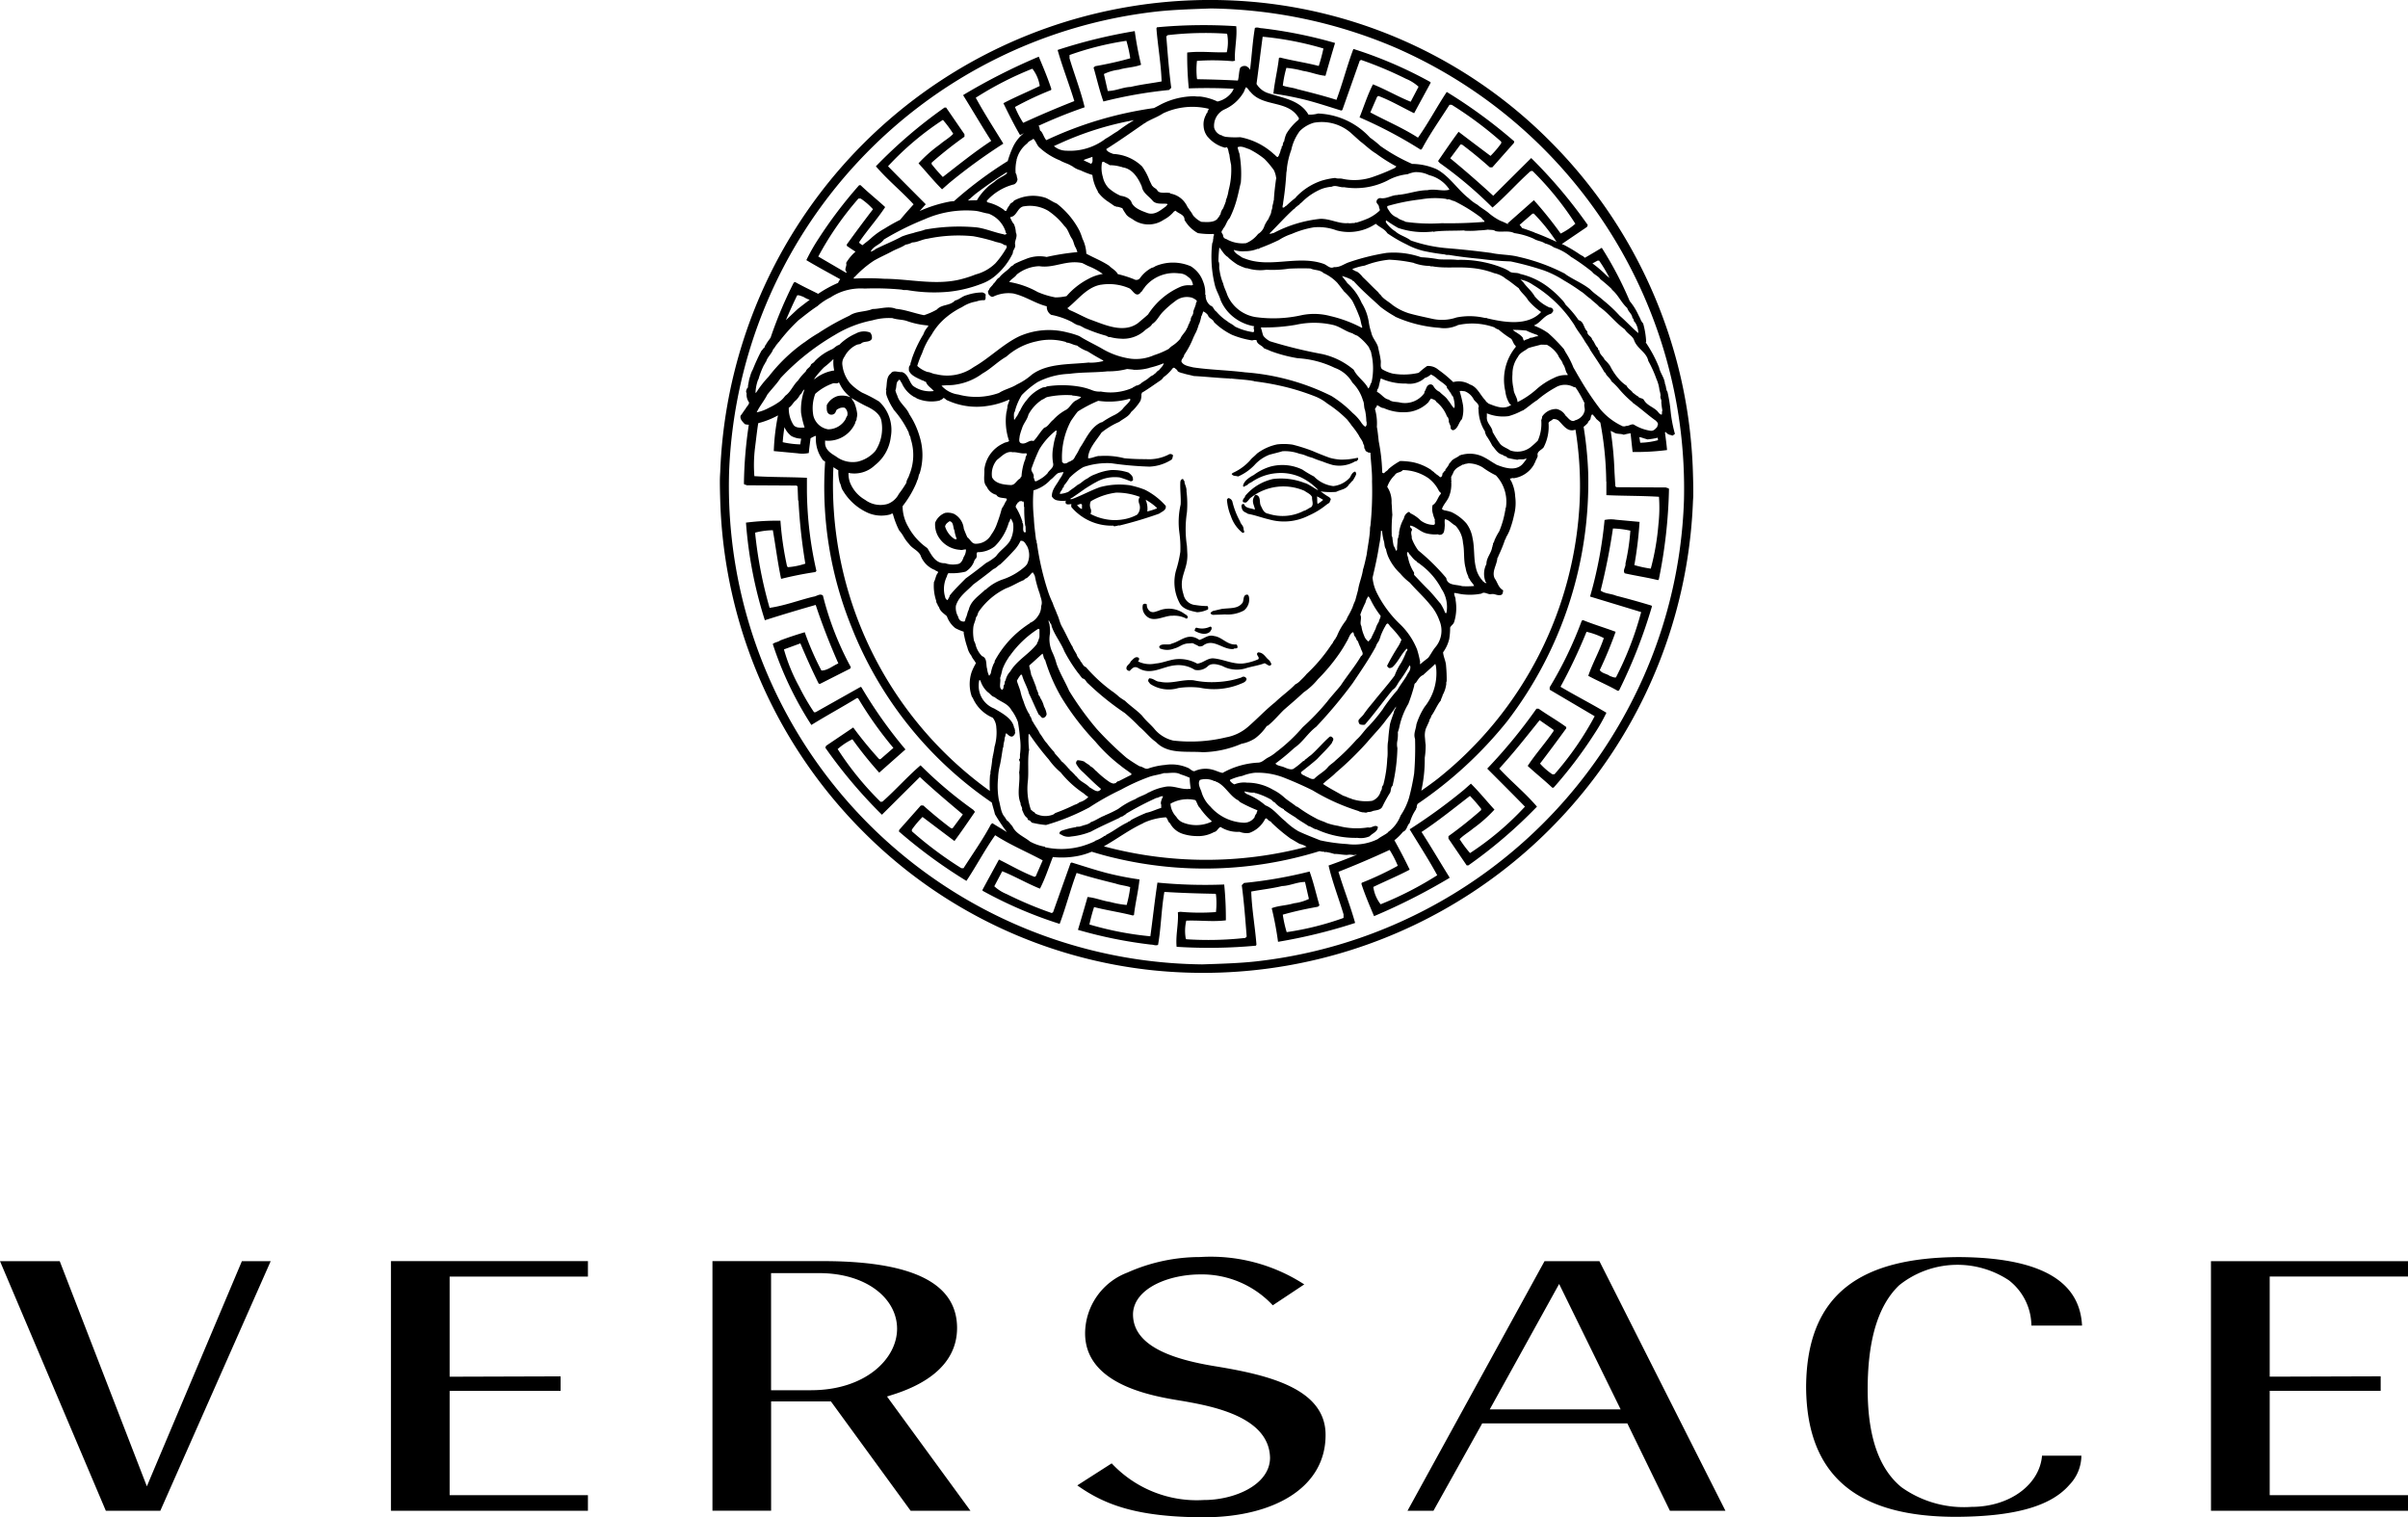
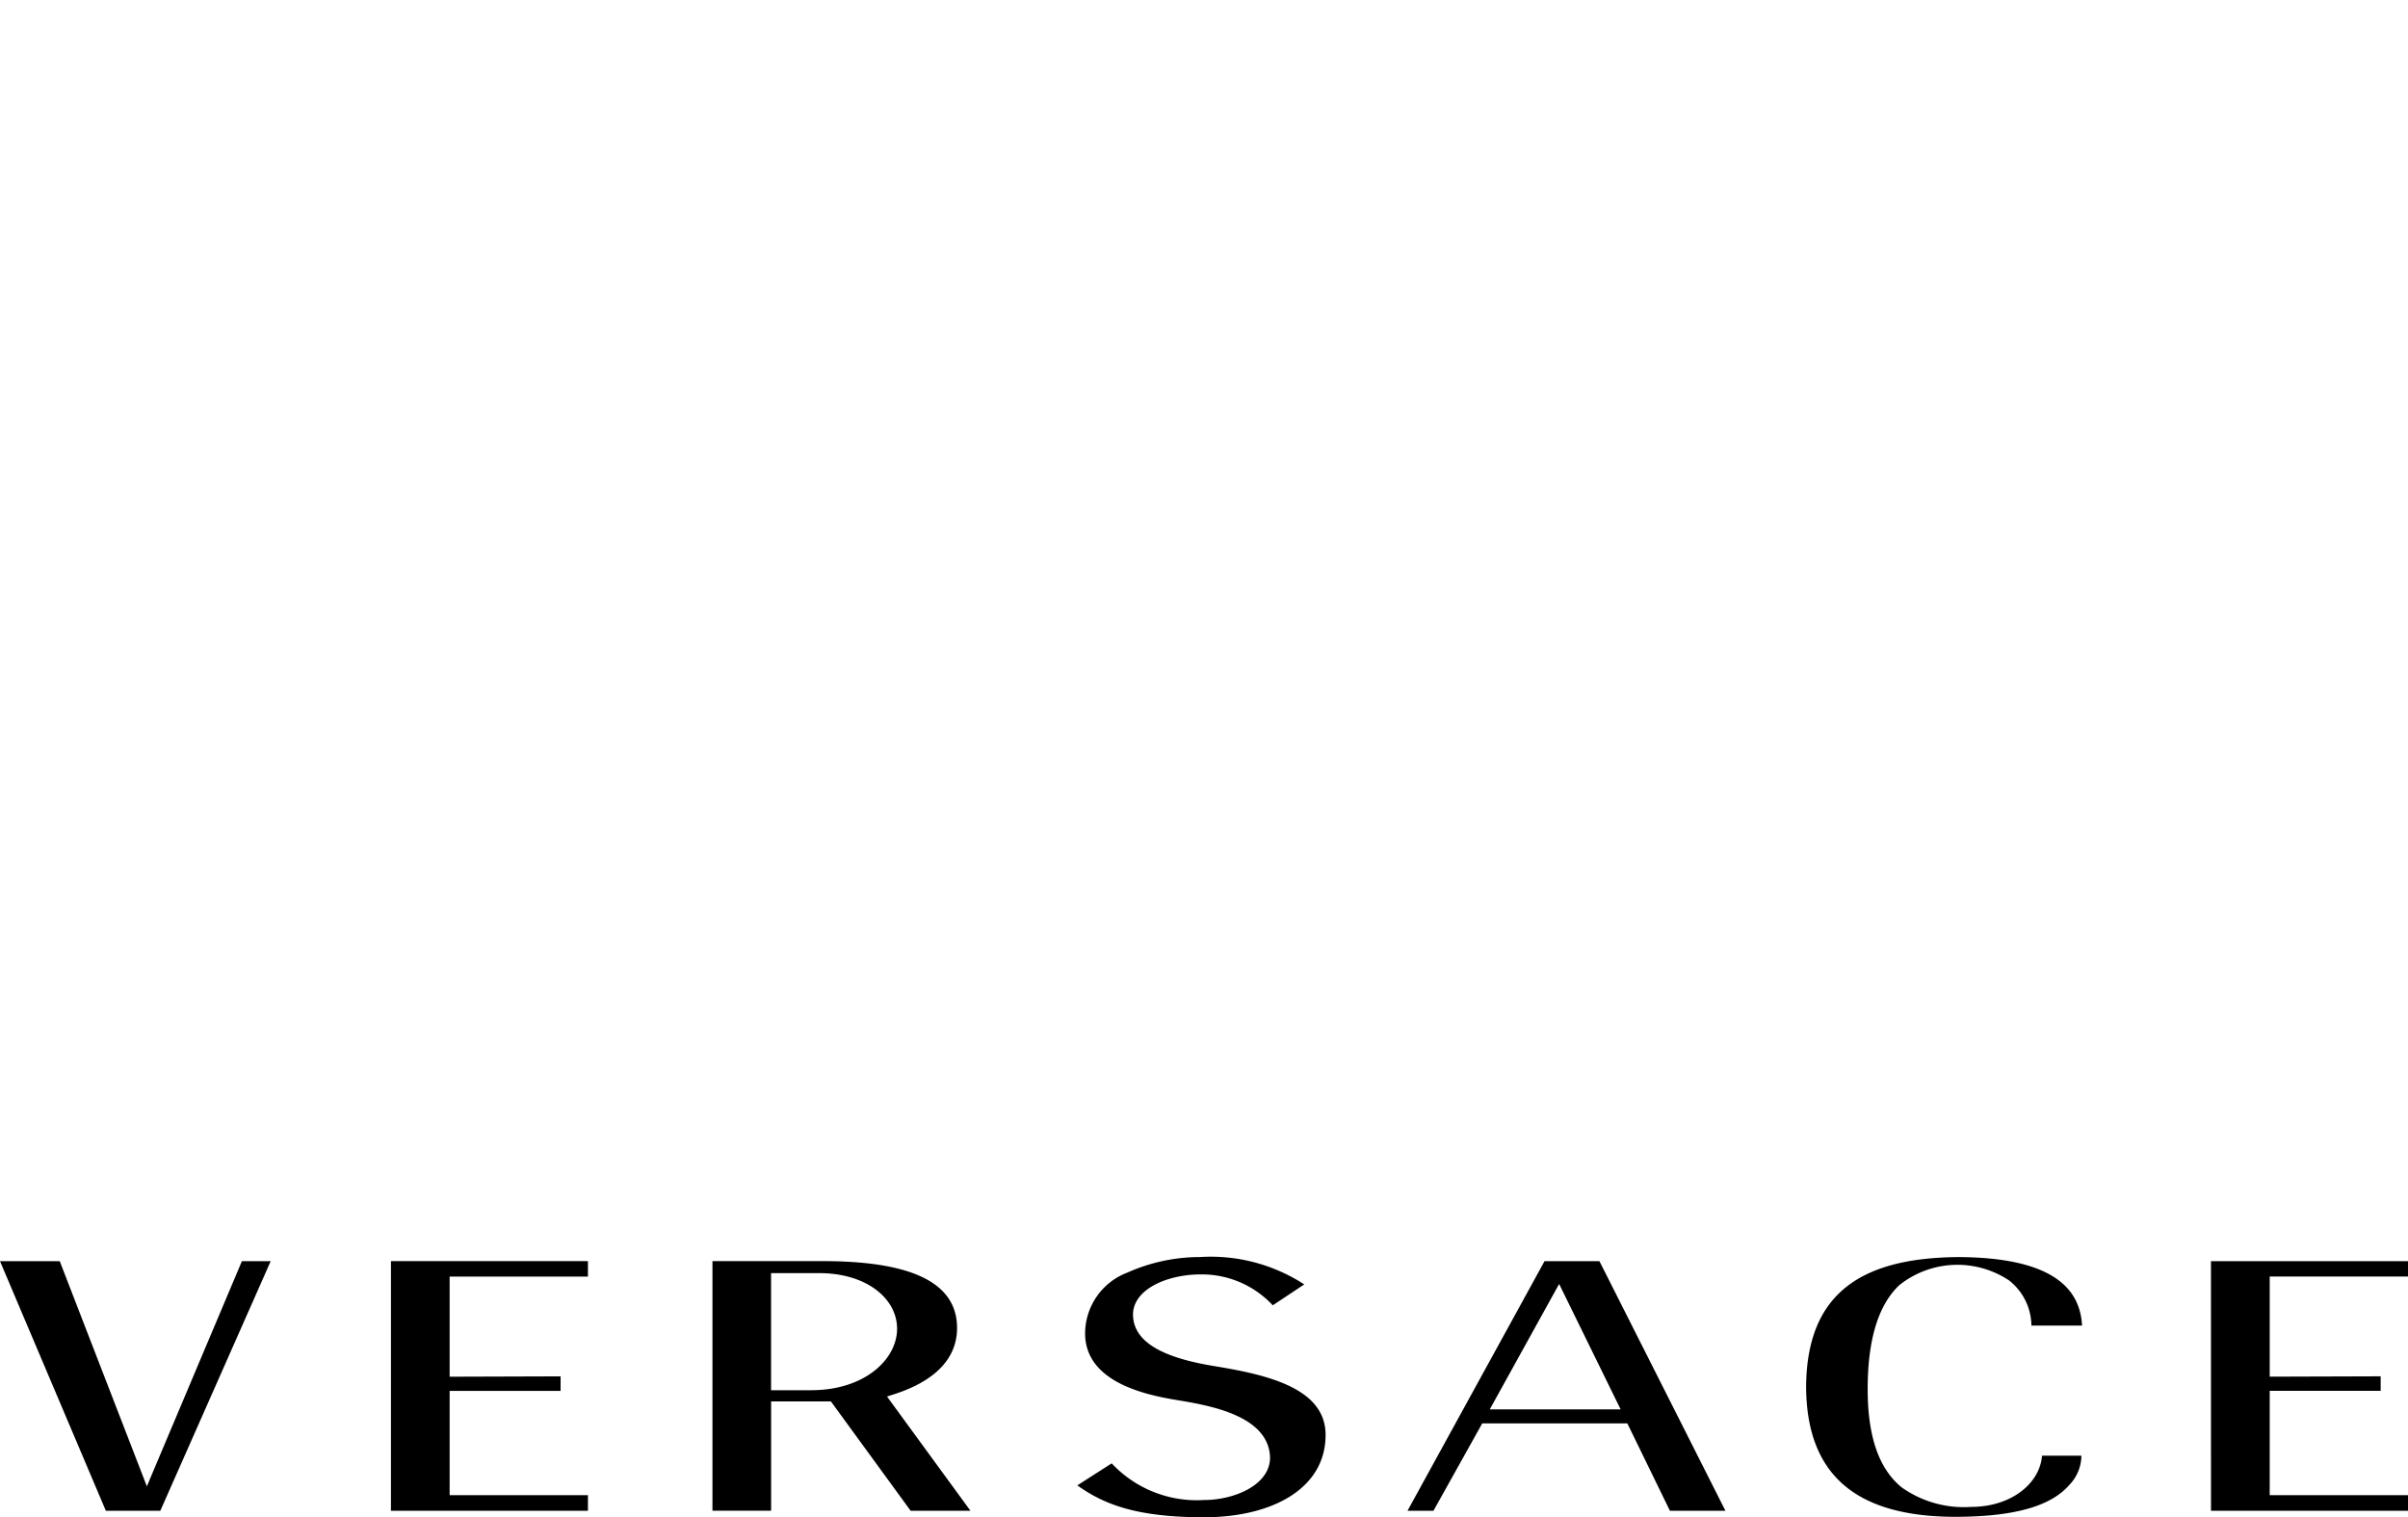
<svg xmlns="http://www.w3.org/2000/svg" width="165.938" height="104.561" viewBox="0 0 165.938 104.561">
  <g id="Grupo_54" data-name="Grupo 54" transform="translate(-694 -1926.11)">
    <path id="Caminho_193" data-name="Caminho 193" d="M83.4,74.368c4.753-.018,8.332-2.03,8.339-5.652.026-3.234-3.986-4.163-7.606-4.756-2.971-.483-5.634-1.4-5.664-3.545,0-.055,0-.113.006-.174.151-1.677,2.463-2.6,4.607-2.61A6.68,6.68,0,0,1,88.1,59.76l2.17-1.441a11.833,11.833,0,0,0-7.185-1.886,12.269,12.269,0,0,0-5,1.07,4.506,4.506,0,0,0-2.917,4.133v.083c.025,3.719,5.173,4.371,6.829,4.654,2,.355,5.872,1.086,5.915,3.911-.03,1.889-2.509,2.889-4.526,2.893l-.027,0A8.029,8.029,0,0,1,77,70.651L74.63,72.169c1.92,1.365,4.168,2.192,8.77,2.2Zm-56.068-.451H40.907V72.845h-9.53V65.656h7.646v-1l-7.646.024v-6.9h9.53V56.715H27.332Zm97.521-8.537c.034,6.492,3.942,8.922,10.2,8.956,4.649,0,6.834-.922,7.952-2.213a2.921,2.921,0,0,0,.818-2H141.11c-.156,1.951-2.17,3.526-4.867,3.528a7.407,7.407,0,0,1-4.819-1.356c-1.4-1.149-2.328-3.192-2.328-6.749,0-3.817.908-5.965,2.173-7.17a6.421,6.421,0,0,1,7.557-.34,4,4,0,0,1,1.552,3.122h3.49c-.13-2.539-2.005-4.686-8.5-4.722-6.657.045-10.474,2.447-10.515,8.941ZM7.685,73.917H11.44l7.606-17.2H17.061L10.779,71.6l-.266.636L4.508,56.717H.392l7.293,17.2Zm49.968-7.532,5.491,7.532h4.122l-5.574-7.632-.174-.241.315-.1c1.893-.583,4.516-1.844,4.512-4.637-.014-2.77-2.481-4.566-9.108-4.592H49.488v17.2H53.53V66.384h4.122ZM56.3,65.611l-2.773,0V57.542h3.32c3.24,0,5.358,1.737,5.364,3.826s-2.2,4.238-5.911,4.242M112.535,67.9l2.932,6.017h3.826l-8.683-17.2h-3.782l-9.442,17.2h1.788l3.286-5.887.07-.133,10.006,0Zm-9.481-.97,4.518-8.169.262-.472,4.238,8.641Zm49.7,6.991h13.576V72.844H156.8V65.653h7.647v-1l-7.647.024v-6.9h9.532V56.717H152.752Z" transform="translate(693.608 1956.303)" />
    <g id="Grupo_53" data-name="Grupo 53" transform="translate(743.607 1926.11)">
-       <path id="Caminho_194" data-name="Caminho 194" d="M114.91,26.879c-.118-.16-.081-.387-.172-.547-.031-.419-.322-.732-.406-1.129a9.036,9.036,0,0,0-.921-1.731l.031-.041a5.682,5.682,0,0,0-.206-1.258,1.858,1.858,0,0,1-.153-.215c-.012-.075-.075-.141-.091-.225-.047-.043-.063-.128-.1-.182a4.111,4.111,0,0,0-.582-.92,24.688,24.688,0,0,0-1.928-3.677c-.385.235-.766.459-1.16.686l-.09-.065v-.021a2.2,2.2,0,0,1-.364-.215,10.779,10.779,0,0,0-.964-.57c-.06-.028-.118-.05-.175-.075l1.734-1.176.057-.132a33.621,33.621,0,0,0-3.9-4.617l-2.616,2.6q-1.446-1.332-2.964-2.582l.713-.958.115.021c.62.466,1.317,1.036,1.9,1.561h.172l1.487-1.678.025-.112A34.8,34.8,0,0,0,99.7,6.214c-.677,1.017-1.258,2.128-1.982,3.151-1.063-.682-2.19-1.154-3.285-1.74l.376-.866c.06-.091.06-.245.193-.265.846.32,1.639.791,2.451,1.187.376-.7.769-1.414,1.145-2.11l-.057-.057a28.928,28.928,0,0,0-5.273-2.263C92.831,4.4,92.53,5.608,92.1,6.759c-.888-.282-1.794-.51-2.692-.736-.328-.112-.677-.131-1.005-.244a7.65,7.65,0,0,1,.247-1.224,6.844,6.844,0,0,1,1.148.209c.523.075,1.036.3,1.545.337q.32-1.131.66-2.262a31.251,31.251,0,0,0-5.033-1.015c-.19,0-.3-.094-.491-.021-.159.924-.215,1.928-.335,2.9l-.006-.031a.553.553,0,0,0-.259-.235.406.406,0,0,0-.416.118c-.093.284-.075.6-.156.874q-1.392-.071-2.786-.091l-.034-.038a5.5,5.5,0,0,1,0-1.226,15.373,15.373,0,0,1,2.45.021c.075-.021.212,0,.165-.112-.032-.735.169-1.546.091-2.3a34.621,34.621,0,0,0-5.464.076l-.035.075c.093,1.2.319,2.428.356,3.655-.7.132-1.431.209-2.128.378-.547.019-1.038.281-1.583.281l-.265-1.168a3.267,3.267,0,0,1,1.036-.3c.491-.153,1.038-.153,1.527-.339A23.13,23.13,0,0,1,78.2,2.021a35.643,35.643,0,0,0-5.316,1.3c.338,1.2.792,2.337,1.151,3.523q-1.784.7-3.523,1.5a6.833,6.833,0,0,1-.567-1.092,21.966,21.966,0,0,1,2.488-1.168l.019-.076c-.245-.754-.566-1.508-.866-2.224a41.578,41.578,0,0,0-5.2,2.638v.037c.644,1.036,1.261,2.093,1.924,3.129-1.149.754-2.24,1.637-3.336,2.487a11.721,11.721,0,0,1-.772-.886v-.1a27.082,27.082,0,0,1,2.263-1.79v-.17L65.2,7.288h-.106A32.933,32.933,0,0,0,60.36,11.34c.87,1,1.75,1.7,2.6,2.619l-.337.378c-.2.222-.4.459-.591.689q-.547.274-1.067.6a5.046,5.046,0,0,0-.888.623c-.2.19-.428.353-.644.528l-.2-.141-.022-.075c.548-.81,1.259-1.6,1.79-2.412-.526-.489-1.167-1-1.693-1.508h-.1a30.73,30.73,0,0,0-2.828,3.73,12.928,12.928,0,0,0-.811,1.434c.766.459,1.556.882,2.337,1.317a.815.815,0,0,0-.148.25,8,8,0,0,0-1.373.754c-.529-.267-1.073-.519-1.59-.813l-.091.038a28.731,28.731,0,0,0-1.6,3.8c-.107.148-.216.292-.313.451v.031c-.119.065-.054.215-.184.247-.024.076-.094.118-.14.184a12.659,12.659,0,0,0-.582,1.267,1.968,1.968,0,0,0-.184.459c-.024.075-.054.159-.075.245l-.065.356c-.031.085.022.193-.075.247-.043.093-.107.235-.031.334a.922.922,0,0,0,.17.644c-.012.172-.184.288-.247.439-.121.14-.215.323-.337.461-.075.248.153.441.288.589a.852.852,0,0,0,.276.041,29.443,29.443,0,0,0-.337,4.062c.019.094.132.056.19.113l3.432.019.075.056.037.98h.025A37.808,37.808,0,0,0,55.5,38.72a4.992,4.992,0,0,1-1.207.245l-.056-.076a21.9,21.9,0,0,1-.453-3.127,16.8,16.8,0,0,0-2.375.132,29.284,29.284,0,0,0,1.3,6.726q1.744-.555,3.505-1.055c.454,1.376.98,2.713,1.561,4.033-.4.165-.735.488-1.167.488a19.809,19.809,0,0,1-1.149-2.639c-.566.169-1.148.359-1.694.567-.132.113-.357.113-.51.245a23.99,23.99,0,0,0,2.66,5.579c1.038-.644,2.113-1.226,3.164-1.868l.076.057a25.931,25.931,0,0,0,2.413,3.393l-.888.773h-.091A26.7,26.7,0,0,1,58.8,50.011l-1.869,1.261-.054.132a33.559,33.559,0,0,0,3.9,4.62l2.616-2.6c.961.9,2,1.771,2.961,2.581l-.713.961-.113-.019q-.983-.742-1.9-1.562h-.169l-1.49,1.681-.022.11A34.7,34.7,0,0,0,66.6,60.583c.677-1.013,1.259-2.129,1.981-3.148,1.054.677,2.182,1.146,3.276,1.733l-.379.867c-.056.094-.056.247-.187.267-.848-.322-1.639-.791-2.45-1.189-.378.7-.773,1.412-1.148,2.113l.056.057a29.3,29.3,0,0,0,5.276,2.262c.434-1.151.736-2.357,1.168-3.511.888.282,1.793.514,2.694.735.322.115.677.132,1,.247a8.3,8.3,0,0,1-.245,1.226,6.878,6.878,0,0,1-1.151-.21c-.525-.078-1.038-.3-1.545-.337-.21.758-.435,1.506-.66,2.262a30.9,30.9,0,0,0,5.03,1.017c.19,0,.3.091.489.019.21-1.168.226-2.47.436-3.652,1.167.075,2.337.11,3.523.132l.032.032a5.506,5.506,0,0,1,0,1.226,14.866,14.866,0,0,1-2.45-.019c-.078.019-.209,0-.17.113.038.735-.166,1.547-.091,2.3a35.02,35.02,0,0,0,5.467-.078l.034-.075c-.091-1.205-.319-2.431-.359-3.656.7-.132,1.436-.209,2.129-.378.545-.021,1.036-.282,1.578-.282l.267,1.17a3.3,3.3,0,0,1-1.036.3c-.491.153-1.036.153-1.527.337a22.367,22.367,0,0,1,.436,2.318,36.818,36.818,0,0,0,5.313-1.3c-.337-1.208-.792-2.341-1.148-3.526,1.2-.47,2.337-.958,3.524-1.506a6.893,6.893,0,0,1,.563,1.093,21.113,21.113,0,0,1-2.485,1.171l-.021.076c.244.755.566,1.5.87,2.224a42.053,42.053,0,0,0,5.2-2.636v-.038c-.644-1.033-1.262-2.091-1.927-3.126,1.148-.757,2.238-1.639,3.337-2.487a10.87,10.87,0,0,1,.769.886v.094A28.7,28.7,0,0,1,99.818,57.5v.169l1.257,1.846h.115a32.906,32.906,0,0,0,4.728-4.05c-.864-1-1.747-1.7-2.6-2.62l.337-.378c.844-.943,1.656-1.98,2.445-2.958l.946.657.025.075c-.545.814-1.259,1.6-1.793,2.419.523.488,1.168,1,1.693,1.5h.091a30.087,30.087,0,0,0,2.825-3.731,12.314,12.314,0,0,0,.816-1.433c-1.038-.622-2.113-1.168-3.164-1.79a36.6,36.6,0,0,0,1.793-3.789,5.024,5.024,0,0,1,1.192.434c-.3.905-.772,1.715-1.071,2.6.655.359,1.378.657,2.035,1.036l.091-.034a35.554,35.554,0,0,0,2.262-5.787l-.035-.056q-1.208-.366-2.431-.679c-.353-.151-.786-.132-1.071-.357a43.066,43.066,0,0,0,.849-4.277,6.345,6.345,0,0,1,1.2.151,14.634,14.634,0,0,1-.338,2.262c.04.244-.207.453-.051.677.755.17,1.545.284,2.3.472l.051-.057a34.393,34.393,0,0,0,.7-6.218c-.021-.091-.132-.056-.19-.113l-3.43-.019-.075-.056-.06-.98a23.494,23.494,0,0,0-.265-2.851,1.146,1.146,0,0,0,.21.1c.181.153.47.076.689.172a3.434,3.434,0,0,1,.476-.1c.043.432.091.866.138,1.289a16.975,16.975,0,0,0,2.373-.134c-.034-.4-.091-.813-.144-1.215.021-.018.031-.029.051-.031a.53.53,0,0,0,.388.215c.094.1.169-.053.25-.076a9.43,9.43,0,0,1-.3-1.577,10.2,10.2,0,0,0-.216-1.329Zm-1.333-2.149a8.145,8.145,0,0,1,.573,1.264,2.6,2.6,0,0,1,.209.774,1.555,1.555,0,0,1,.075.375c-.051.172.091.272.051.453a5.7,5.7,0,0,0,.078.591h-.015c-.031.063.009.193-.04.269-.184-.041-.223-.2-.364-.31-.313-.262-.666-.354-.873-.73-.106-.119-.313-.078-.4-.237-.118-.032-.232-.172-.338-.225-.129-.206-.342-.27-.439-.494a2.578,2.578,0,0,1-.551-.484,4.147,4.147,0,0,1-.586-.882,2.387,2.387,0,0,0-.381-.431c-.075-.215-.364-.363-.364-.644-.09-.012-.09-.078-.09-.153-.2-.16-.232-.417-.4-.582-.04-.245-.359-.276-.334-.569-.26-.206-.226-.688-.6-.772a6.792,6.792,0,0,0-.888-1.055,1.661,1.661,0,0,0-.273-.366,6.877,6.877,0,0,0-.861-.8,5.047,5.047,0,0,0-2.006-.966c-.232-.129-.585-.013-.769-.2a3.03,3.03,0,0,0-.638-.291V18.26a7.784,7.784,0,0,0-2.927-.473c-.445-.05-.826-.01-1.28-.041a9.113,9.113,0,0,0-1.211-.141c-.028-.051-.054.012-.091-.031a5.762,5.762,0,0,0-2.288-.269,15.317,15.317,0,0,0-2.591.644c-.351.116-.623.366-1.03.335-.276.14-.454-.119-.7-.216-1.787-.642-3.734.323-5.48-.385-.043,0-.118-.054-.172-.066-.193-.16-.506-.278-.557-.517a1.924,1.924,0,0,0,.769.09,2.26,2.26,0,0,0,.888-.172c.054.041.107-.026.144-.044a14.061,14.061,0,0,0,1.312-.558A3.654,3.654,0,0,1,89.012,16a6.472,6.472,0,0,1,1.512-.453,3.5,3.5,0,0,1,1.578.206,3.3,3.3,0,0,0,2.707-.454c.27.248.6.344.8.655a9.542,9.542,0,0,0,1.331.772,4.89,4.89,0,0,0,1.142.441,14.675,14.675,0,0,0,1.5.247c.054.043.172.025.27.031.72.121,1.446.206,2.19.276a20.492,20.492,0,0,0,2.06.172,20.6,20.6,0,0,1,2.3.623,6.991,6.991,0,0,1,1.379.691,12.912,12.912,0,0,1,1.145.739c.247.141.445.378.675.517.187.2.419.335.6.547.655.442,1.12,1.108,1.774,1.568.153.278.494.42.623.707.193.614.858.848.988,1.449Zm-4.385,3.524c-.04.032-.031.1-.063.141a.944.944,0,0,1-.641.461l.018.022c-.29.075-.428-.206-.614-.354a.944.944,0,0,0-.626-.461,1.166,1.166,0,0,0-.991.519.613.613,0,0,1-.063.247,2.887,2.887,0,0,1-.238,1.417,6.07,6.07,0,0,1-.528.473,1.5,1.5,0,0,1-1.37.2c-.238-.172-.585-.259-.744-.519-.181-.248-.326-.507-.467-.742-.043-.419-.445-.6-.4-1.071v-.226a2.929,2.929,0,0,0,1.5.194,4.555,4.555,0,0,0,.945-.387l.015.01c.322-.194.675-.525,1-.72a7.337,7.337,0,0,1,1.255-.87,1.258,1.258,0,0,1,1.3-.022c.118-.031.126.085.193.151a8.733,8.733,0,0,1,.525.949c-.066.218.066.367-.012.583Zm-.328,6.1a25.963,25.963,0,0,1-9.8,19.2c-.363.282-.741.551-1.117.814l.022-.1a9.84,9.84,0,0,0,.215-2.176,5.283,5.283,0,0,0,.063-.891c-.031-.17-.031-.323-.051-.506a1.452,1.452,0,0,1,.063-.6c.081-.193.172-.364.247-.557,0-.118.121-.184.121-.312.257-.344.4-.758.663-1.073.021-.141.107-.25.129-.379a2.012,2.012,0,0,0,.235-.676c.032-.075-.013-.193.041-.269a9.654,9.654,0,0,0-.041-1.055c-.013-.339-.181-.611-.206-.945a2.539,2.539,0,0,0,.419-.9,4.432,4.432,0,0,0,.066-.805c.091-.17.231-.215.285-.407a3.231,3.231,0,0,0,.091-1.483c.015-.182-.118-.323-.091-.494.172.009.337.063.519.087a4.148,4.148,0,0,0,1.355-.041c.206-.162.419.063.654.041.247-.065.414.119.689.053.14-.04.129-.194.156-.322-.339-.182-.379-.538-.586-.817-.222-.456.14-.913.181-1.378,0-.065.079-.087.066-.157a10.264,10.264,0,0,0,.441-1.067c.012-.076.1-.151.09-.225a3.13,3.13,0,0,0,.337-.741,6.592,6.592,0,0,0,.223-.817,3.248,3.248,0,0,0,.075-1.248,2.782,2.782,0,0,0-.27-1.067.382.382,0,0,1-.087-.206c.035.065.156-.053.244,0a1.918,1.918,0,0,0,1.43-.988c-.021-.043.031-.065.054-.1.031-.159.153-.288.181-.459-.088-.3.273-.4.406-.582a3.08,3.08,0,0,0,.339-1.675c.04-.131.181-.14.278-.248.04-.021.118-.053.169-.01.054-.031.141.043.215.065.337.3.623.848,1.171.655l.024,0A24.313,24.313,0,0,1,108.864,34.357ZM95.648,57.244c-.223.182-.491.285-.7.459a3.677,3.677,0,0,1-2.1.342,11.863,11.863,0,0,1-1.868-.257c-.494-.2-1.026-.4-1.5-.626a4.479,4.479,0,0,1-.913-.7c-.454-.344-.807-.871-1.364-1.085a4.507,4.507,0,0,0-1.289-.782c-.081-.041-.121-.118-.16-.128l.024-.012-.024-.024c.024-.031.141.024.223.024a1.387,1.387,0,0,0,.467.041c.043.076.091.022.144.053a4.813,4.813,0,0,1,1,.429c.075.031.141.17.247.184a1.729,1.729,0,0,0,.644.481v.038c.256.193.517.353.792.523.27.222.623.4.9.6.21.038.337.2.56.231a6.413,6.413,0,0,0,2.813.582,1.528,1.528,0,0,0,.838-.106c.207-.225.569-.313.569-.653-.217-.184-.428.113-.675.038a4.914,4.914,0,0,1-2.06-.106,4.391,4.391,0,0,1-.792-.2c-.235-.118-.52-.184-.769-.335a9.409,9.409,0,0,1-1.271-.8l-.024.022c-.276-.235-.585-.407-.855-.644a3.379,3.379,0,0,0-.783-.536,3.53,3.53,0,0,0-1.783-.484,1.767,1.767,0,0,0-.873.118.774.774,0,0,1-.3-.247c.015.022-.021-.041,0-.065a3.58,3.58,0,0,1,.846-.272,3.338,3.338,0,0,1,.849-.215,5.024,5.024,0,0,1,1.927.3q1.054.41,2.069.911a14.375,14.375,0,0,0,3.18,1.43c-.012.031.276.088.276.088.137-.012.223.063.341-.025a.74.74,0,0,0,.364-.075c.223-.054.52-.054.644-.288a9.654,9.654,0,0,1,.519-.946c.093-.144.031-.366.184-.5a12.565,12.565,0,0,0,.335-2.591,1.212,1.212,0,0,1,0-.525,2.485,2.485,0,0,0,.029-.572,3.056,3.056,0,0,0,.126-.459,5.248,5.248,0,0,1,.6-1.5,12.441,12.441,0,0,0,.4-1.234c.012-.094.012-.159.118-.215.129-.193.276-.453.5-.536.3-.278.557-.494.833-.766a.81.81,0,0,1,.063.262,3.711,3.711,0,0,1-.8,2.707,4.951,4.951,0,0,0-.56,1.2c-.031.337-.219.644-.093,1a21.393,21.393,0,0,1-.063,2.385,15.847,15.847,0,0,1-.353,1.675,4.5,4.5,0,0,1-.582,1.226,2.485,2.485,0,0,1-.874,1.142ZM72.02,58.261v-.031a3.317,3.317,0,0,1-1.03-.354c-.419-.344-.988-.536-1.224-1.064-.138-.129-.235-.326-.407-.419-.01-.091-.088-.119-.093-.184-.3-.3-.312-.807-.431-1.2a5.464,5.464,0,0,1-.053-1.514,4.139,4.139,0,0,1,.129-.9c.087-.4.141-.819.206-1.2.053-.022.012-.106.04-.151,0-.182.088-.334.076-.517a.6.6,0,0,0,.066-.276c.024-.012.053-.026.053-.043.107.087.247.267.417.223a.352.352,0,0,0,.194-.312c-.012-.024-.053-.063,0-.075-.043-.053-.012-.184-.075-.2-.088-.633-.817-1.017-1.378-1.343a1.668,1.668,0,0,1-1.064-1.559,1.786,1.786,0,0,1,.04-.4c.013.031.065-.012.065.04l.01-.021a1.746,1.746,0,0,0,.5.805c.181.118.269.3.482.354.378.322.9.417,1.151.882a3.146,3.146,0,0,1,.453.826,10.189,10.189,0,0,1,.14,1.085,4.142,4.142,0,0,1,0,1.183,1.059,1.059,0,0,1-.01.27c-.119.054.024.172.01.259-.025.215-.01.473-.054.677.09.707-.181,1.473.1,2.125-.022.17.14.272.1.459.1.2.151.422.35.548.046.078.046.193.16.172.1.066.131.184.26.184a6.045,6.045,0,0,0,.883.141,15.447,15.447,0,0,0,2.983-1.211A17.785,17.785,0,0,1,77.246,54.3a13.737,13.737,0,0,1,1.912-.871c.341-.129.7-.157,1.055-.276.366.025.805-.106,1.146.088a5.525,5.525,0,0,1,.626.235,4.817,4.817,0,0,0,.075.752c-.644.121-1.17-.269-1.812-.118a3.661,3.661,0,0,0-1.071.378l-.013-.01c-.267.193-.635.276-.924.47a5.369,5.369,0,0,0-1.182.677,8.387,8.387,0,0,1-.948.454c.013.031-.041.031-.063.031-.325.143-.572.326-.891.431v.022a1.22,1.22,0,0,1-.363.16c-.121.024-.226.075-.357.107-.087.041-.22-.01-.31.053a5.418,5.418,0,0,0-.945.235c-.09.031-.207.115-.153.223a.048.048,0,0,0,.065.031.923.923,0,0,0,.719.153,4.927,4.927,0,0,0,1.377-.341c.6-.328,1.212-.589,1.825-.885.107-.024.215-.153.335-.153.078-.075.194-.106.278-.207a20.968,20.968,0,0,1,2.059-1.071c.162-.012.279-.14.453-.118.026.053-.073.087-.031.16-.025-.015-.031.009-.041.021-.031.119-.107.276-.043.4v.222c-.351.1-.7.281-1.052.344l-.01.012a9.624,9.624,0,0,0-1.02.482c-.031.088-.2.088-.234.159-.538.247-.938.589-1.451.846l-.01-.01c-.024.106-.143.076-.182.131a2.644,2.644,0,0,1-.613.31v.025a6.367,6.367,0,0,1-.9.339,5.223,5.223,0,0,1-2.528.073Zm-3.48-6.945a6.462,6.462,0,0,1-.129.708c-.01.041.013.087-.024.116a8.75,8.75,0,0,1-.128.913c-.012.106.013.16-.031.225a8.418,8.418,0,0,0-.013,1.107A25.933,25.933,0,0,1,57.434,32.073c.106.072.217.145.339.215a2.807,2.807,0,0,0,.1.86c.093.153.093.366.206.517a3.8,3.8,0,0,0,1.761,1.567,2.344,2.344,0,0,0,1.536.09.161.161,0,0,1,.151-.044,6.027,6.027,0,0,0,.431,1.14,3.313,3.313,0,0,1,.27.364,2.809,2.809,0,0,0,.429.6c.215.3.582.409.772.745a1.723,1.723,0,0,0,1.018,1.04c.053.087.215.041.194.184-.159.169-.159.426-.278.633a3.236,3.236,0,0,0,.159,1.311c-.012.141.1.2.119.342.009.012.031.044.063.044.065.322.342.469.548.663a1.807,1.807,0,0,0,.582.82,3.531,3.531,0,0,0,.582.247.752.752,0,0,0,.031.269,5.678,5.678,0,0,0,.222.826,1.378,1.378,0,0,0,.272.558c.065.194.235.339.312.523a4.117,4.117,0,0,0-.288.589,2.629,2.629,0,0,0-.04,1.561c.031.075.031.157.106.223a2.611,2.611,0,0,0,1.383,1.378,1.157,1.157,0,0,1,.247.676,3.481,3.481,0,0,1-.116,1.3Zm-14.481-22a1.6,1.6,0,0,0,.478.611,1.563,1.563,0,0,0,.676.181c-.024.131-.043.262-.066.394a6.286,6.286,0,0,1-1.207-.151c.025-.342.066-.688.119-1.035Zm1.39.022c-.276.021-.654.053-.8-.235a2.08,2.08,0,0,1-.29-1.129c.215-.119.29-.354.482-.5a1.559,1.559,0,0,0,.3-.4c.16-.107.144-.278.3-.356a4.12,4.12,0,0,0-.237,1.6A6.476,6.476,0,0,0,55.449,29.34Zm.085-3.867a4.123,4.123,0,0,0-.548.644c-.337.312-.483.77-.874,1.04a1.705,1.705,0,0,1-.469.454,4.46,4.46,0,0,1-.638.366,3,3,0,0,1-.858.32c.193-.417.538-.826.732-1.223.3-.388.666-.752.913-1.139a16.408,16.408,0,0,1,3.725-2.964,7.85,7.85,0,0,1,2.61-1.018A4.141,4.141,0,0,1,61.5,21.8c.3.109.644.093.955.184a5.586,5.586,0,0,0,1.495.322c.041.012,0,.054,0,.088a1.4,1.4,0,0,0-.313.517,8.636,8.636,0,0,0-.8,1.7c-.022.151-.107.269-.1.419-.129.085-.1.247-.1.376.128.364.6.525.923.688.118.01.128.085.245.093.118.313.366.407.548.638a1.972,1.972,0,0,1-1.431-.354c-.287-.291-.322-.819-.77-.955-.262.031-.6-.17-.766.106-.342.247-.237.766-.335,1.137l.031.024a.711.711,0,0,0,.031.387,4.163,4.163,0,0,0,.459.9l-.01.013a6.712,6.712,0,0,1,1.067,1.611c0,.16.128.247.128.419a3.59,3.59,0,0,1-.107,2.525c-.041.172-.184.312-.184.506a7.51,7.51,0,0,1-.523.772,1.423,1.423,0,0,1-.77.689,1.761,1.761,0,0,1-1.55-.279,2.392,2.392,0,0,1-1.052-1.214,1.745,1.745,0,0,1-.094-.644,2.043,2.043,0,0,0,1.812-.526,2.9,2.9,0,0,0,1.1-1.955,2.681,2.681,0,0,0-.8-2.435,10,10,0,0,0-1.17-.613,3.59,3.59,0,0,1-.849-.666,2.416,2.416,0,0,1-.517-1.234.792.792,0,0,1,.151-.591,1.787,1.787,0,0,1,.86-.819c.119-.031.223-.022.312-.106.207-.153.573-.031.707-.3a.522.522,0,0,0-.116-.429,1.171,1.171,0,0,0-1,.075,3.728,3.728,0,0,0-1.132.773c-.206.053-.325.215-.485.3a3.638,3.638,0,0,0-1.2.826c-.053.1-.172.14-.259.223-.05.218-.287.26-.362.486Zm23.674-.247a6.426,6.426,0,0,0,.988-.313c-.022.184-.235.334-.339.5l-.025-.01c-.024.041-.088.031-.075.087l-.013-.012c-.075.065-.094.128-.182.162-.065.116-.273.14-.337.247l-.01-.013c-.182.2-.453.29-.623.461a.791.791,0,0,1-.325.129c-.063.075-.172.075-.215.14a3.719,3.719,0,0,1-2.188.259,1.357,1.357,0,0,1-.561-.076,4.341,4.341,0,0,0-.888-.257,7.054,7.054,0,0,0-2.278-.022c-.063.073-.207.041-.3.085a2.712,2.712,0,0,0-1.067.838,3.15,3.15,0,0,0-.482.764c-.085.073-.075.17-.15.257-.024.107-.172.209-.184.326l-.012-.012c-.01.041-.041.022-.063.012.01-.153-.043-.409.053-.526a4.044,4.044,0,0,1,.484-1.149,6.311,6.311,0,0,1,1.071-.882,5.1,5.1,0,0,1,2.213-.579c.805-.119,1.759-.079,2.632-.173a5.011,5.011,0,0,0,1.342-.16l.431.043v.01a3.566,3.566,0,0,0,1.105-.129ZM75.875,19.5a3.491,3.491,0,0,1,1.925.235c.238.075.46.7.8.312.021-.065.106-.075.129-.15.054-.1.153-.2.207-.291a2.594,2.594,0,0,1,2.316-.889.925.925,0,0,1,.628.248.7.7,0,0,1,.312.47c.031,0,.022.024.022.054-.012.01-.031.041-.054.041l-.013-.021-.021.04a1.466,1.466,0,0,0-.766.088,5.038,5.038,0,0,0-2.243,1.912c-.247.226-.453.387-.7.6-1.032.739-2.331.085-3.362-.279-.459-.194-.87-.429-1.343-.625l-.159-.128c.72-.558,1.342-1.459,2.328-1.621Zm-2.372.785a3.63,3.63,0,0,1-.772.088A5.579,5.579,0,0,1,71.507,20a6.036,6.036,0,0,0-1.956-.689c.119-.206.378-.3.519-.516a2.638,2.638,0,0,1,1.549-.573c1.018.16,1.859-.451,2.967-.215l.4.2a4.524,4.524,0,0,1,1.011.55A3.051,3.051,0,0,0,75,19.1,5.068,5.068,0,0,0,73.5,20.285Zm8.54-2.065a3.1,3.1,0,0,0-2.419,0,.632.632,0,0,1-.257.116,2.334,2.334,0,0,0-.8.7.31.31,0,0,1-.419.085,7.916,7.916,0,0,0-1.117-.354c-.119-.247-.419-.387-.589-.57-.494-.334-1.054-.547-1.578-.836a2.617,2.617,0,0,0-.27-1.042,4.146,4.146,0,0,0-.207-.547,5.656,5.656,0,0,0-1.565-1.868c-.27-.107-.481-.27-.751-.388a2.742,2.742,0,0,0-2.2.194c-.054.138-.262.15-.291.3a1.487,1.487,0,0,0-.234.4c-.129.022-.162-.094-.259-.14a3.006,3.006,0,0,0-1-.441.1.1,0,0,1-.079-.118,3.75,3.75,0,0,1,1.89-1.132.437.437,0,0,0,.223-.366c-.063-.129-.031-.276-.128-.4a2.9,2.9,0,0,1,.065-.9v-.065h.01a2.02,2.02,0,0,1,.73-1.095c.088-.159.291-.2.419-.312.184.172.237.472.454.636a4.672,4.672,0,0,0,1.383.86c.259.159.56.215.807.385l.012-.009a1.594,1.594,0,0,0,.582.3,6.12,6.12,0,0,0,.826.323,2.868,2.868,0,0,0,.376,1.127v.043a2.676,2.676,0,0,0,.686.655c.143.094.326.223.484.332.079-.01.109.056.193.032a3.221,3.221,0,0,1,.325.1,2.2,2.2,0,0,0,.206.342c.14.259.375.323.589.482A1.863,1.863,0,0,0,80.2,15.02a2.288,2.288,0,0,0,.708-.57l.107-.054c.182.206.635.259.613.636a2.4,2.4,0,0,0,.923.911A5.428,5.428,0,0,0,83.647,16c.031.021-.016.087.012.14-.066.031-.031.1-.041.172h-.009l-.025.225a.431.431,0,0,0-.056.193,8.185,8.185,0,0,0,.194,2.8c.088.366.29.677.4,1.043a2.956,2.956,0,0,0,.588.888,3.12,3.12,0,0,0,1.719.9v.031h-.012c-.078.106.091.3-.051.378A4.193,4.193,0,0,1,85.1,22.38c-.156-.159-.364-.222-.52-.363a3.481,3.481,0,0,1-.757-.666c-.193-.119-.193-.356-.4-.409a.862.862,0,0,1-.337-.741l-.031-.022a2.039,2.039,0,0,0-.153-.913,2.012,2.012,0,0,0-.854-1.046ZM67.3,13.679c-.2,0-.4.009-.6.016.176-.153.345-.3.525-.453q1.05-.8,2.163-1.5a.775.775,0,0,0,.006.085c-.225.194-.526.3-.772.5-.159.153-.419.29-.6.482a4.018,4.018,0,0,0-.644.774C67.4,13.647,67.316,13.647,67.3,13.679Zm15.95-4.35a2.281,2.281,0,0,0,1.182.73c.031-.012.091-.053.129-.022.106.14.091.341.16.494a6.649,6.649,0,0,0,.118.7,5.359,5.359,0,0,1-.141,1.643c-.051.184-.066.389-.129.548v.031a1.692,1.692,0,0,0-.091.248v.075c-.046.054-.046.151-.091.215-.024.076-.066.162-.09.237a.8.8,0,0,0-.184.407,1.323,1.323,0,0,0-.118.2c-.037.032-.088.054-.066.118l-.009-.021c-.25.312-.808.247-1.13.235a1.6,1.6,0,0,1-.526-.4l-.012.01A3.214,3.214,0,0,0,82,14.376l-.006.01c-.053-.14-.153-.194-.193-.323-.024,0-.031-.076-.066-.106a1.557,1.557,0,0,0-1.083-.741v-.024c-.257-.1-.766.09-.913-.223-.088-.118-.257-.16-.322-.288l-.01.018c-.065-.128-.121-.245-.184-.373a4.113,4.113,0,0,0-.517-.979,3.062,3.062,0,0,0-1.987-.86c-.182-.075-.419-.14-.484-.334.87-.547,1.794-1.2,2.654-1.794.051.031.065-.076.128-.076.388-.223.752-.342,1.149-.6a4.77,4.77,0,0,1,3.114-.312l.024.053-.013-.01c-.01.065-.087.107-.075.194,0,.053-.1.075-.09.153a1.34,1.34,0,0,0-.181.816,1.282,1.282,0,0,0,.3.754Zm2.179,1.18a3.344,3.344,0,0,1-.143-.483c.263-.118.545.054.8.129a5.691,5.691,0,0,1,1.055.677,6.231,6.231,0,0,1,.644.77,1.6,1.6,0,0,1,.153.5.189.189,0,0,1,.012.106h-.012c-.066.492-.132,1-.153,1.495h-.021c0,.17-.091.332-.082.494q-.035.124-.075.247c0,.184-.144.366-.193.525a2.41,2.41,0,0,0-.27.453A.985.985,0,0,1,86.7,16a2.011,2.011,0,0,1-.826.635,2.232,2.232,0,0,1-1.376-.29.256.256,0,0,1-.21-.207c.012-.14-.153-.194-.091-.335.024-.063.09-.1.091-.17.2-.2.235-.506.457-.729a7.124,7.124,0,0,0,.522-1.42c.091-.342.156-.688.244-1.03a7.8,7.8,0,0,0-.091-1.943Zm10.731.924a13.477,13.477,0,0,1-1.446.6,3.89,3.89,0,0,1-2.176.172c-.184-.054-.342.01-.526-.065a4.977,4.977,0,0,0-.949.194,4.29,4.29,0,0,0-1.771,1.148l.009.012a7.79,7.79,0,0,0-.663.57c-.091.022-.121.14-.238.119-.048-.066.031-.215.026-.342a20.729,20.729,0,0,0,.223-2.084c.031-.119.031-.279.054-.432a5.64,5.64,0,0,1,.287-1.13,3.3,3.3,0,0,1,.585-1.289,2.276,2.276,0,0,1,.967-.569,3.051,3.051,0,0,1,2.537.688l.653.589c.351.259.7.613,1.083.838a11.466,11.466,0,0,0,1.42.9l-.088.065.015.018ZM89.042,14.4c.066-.1.207-.14.247-.237.078-.04.154-.129.262-.191.024-.065.115-.109.169-.162a4.154,4.154,0,0,1,1.355-.911,2.639,2.639,0,0,1,.7-.153c.276-.14.548.065.846.032a4.888,4.888,0,0,0,2.985-.453A3.6,3.6,0,0,1,97,11.884a2.034,2.034,0,0,1,.506-.143,2,2,0,0,1,.976.206,2.339,2.339,0,0,1,1.387.968v.038c-.459.132-.976-.087-1.5.032-.7,0-1.367.278-2.052.322l-.015.012c-.388,0-.744.273-1.145.215a.26.26,0,0,0-.278.15c-.09.216.141.26.153.456,0,.087.091.182.04.257a3.072,3.072,0,0,1-.757.516,6.884,6.884,0,0,1-.858.313c-.063-.053-.075.031-.138.024-.129-.01-.266.031-.392.01v-.01c-.653.075-1.264-.312-1.941-.291a8.863,8.863,0,0,0-3.22.979,2.017,2.017,0,0,0-.259.065c-.012-.087.088-.129.143-.2.466-.472.919-.967,1.389-1.408Zm11.175-.666a11.188,11.188,0,0,1,1.891,1.173c.031.106.193.141.193.259a29.41,29.41,0,0,1-2.942.094,12.216,12.216,0,0,1-2.49-.094c-.181-.109-.419-.141-.573-.29a1.067,1.067,0,0,1-.572-.484c-.066-.1-.153-.184-.118-.312a13.518,13.518,0,0,1,2.3-.461,5.486,5.486,0,0,1,1.771-.031c0,.024.028.031.031.04.176-.066.329.085.513.106Zm-14.974,4.36a3.739,3.739,0,0,0,.666.278l.012-.021a2.984,2.984,0,0,0,1.352.116,7.635,7.635,0,0,0,1.562-.076c.52-.022.967-.031,1.473-.01.314.14.644.076.9.312a3.086,3.086,0,0,1,.952.676c.153.194.31.391.451.582a4.1,4.1,0,0,1,.582.655,10.406,10.406,0,0,1,.482,1.083c.1.216.1.473.2.7l-.015.087a8.879,8.879,0,0,0-2.181-.817,4.308,4.308,0,0,0-1.955-.066,8.883,8.883,0,0,1-3.163.141,2.549,2.549,0,0,1-1.99-1.546c-.075-.247-.223-.507-.276-.766a3.654,3.654,0,0,1-.25-.924c-.063-.17.028-.441-.078-.611a8.471,8.471,0,0,1,.063-.955c.184.2.328.525.617.676v.025a5.163,5.163,0,0,0,.6.461Zm14.016,4.384a2.141,2.141,0,0,0,1.13-.16l.023.012.031-.043a4.533,4.533,0,0,1,2.541.151.741.741,0,0,0,.29.153,6.791,6.791,0,0,0,.87.636c.106.128.145.337.272.453l.054.087a3.556,3.556,0,0,0-.732,3.082,2.089,2.089,0,0,0,.285.838.5.5,0,0,0,.12.087c-.5.376-1.108.093-1.574-.087-.054-.065-.172-.118-.2-.215-.348-.339-.557-.933-1.063-1.093a1.489,1.489,0,0,0-1.16-.17,8.464,8.464,0,0,0-1.021-.849,1.054,1.054,0,0,0-.779-.259,5.561,5.561,0,0,0-.582.469,4.514,4.514,0,0,1-1.783.054,2.637,2.637,0,0,1-.732-.3c-.172-.157-.054-.439-.106-.651-.04-.312-.121-.6-.184-.913-.118-.342-.388-.6-.459-.966a3.985,3.985,0,0,1-.169-.7,3.489,3.489,0,0,0-.494-1.343,3.9,3.9,0,0,0-.991-1.367c-.106-.169-.256-.322-.364-.482a3.04,3.04,0,0,1,.689.27c.043.022.031.087.1.065.585.654,1.232,1.2,1.868,1.793a7.693,7.693,0,0,0,1,.657V21.7a8.936,8.936,0,0,0,3.116.772Zm4.5,12.545h-.024a6.515,6.515,0,0,1-.419,1.471,4.254,4.254,0,0,0-.337.644c0,.106-.121.17-.091.288a.144.144,0,0,0-.031.129h-.023c-.049.441-.4.732-.4,1.193a1.484,1.484,0,0,0-.081,1.16c-.012.066.093.1.081.151a.221.221,0,0,1-.153-.053c-.015-.041-.106-.054-.1-.1a1.893,1.893,0,0,1-.478-.939c-.153-.611-.082-1.374-.222-1.987a2.325,2.325,0,0,0-.432-1.04,3.19,3.19,0,0,0-1.051-.785h-.044v-.01a3.068,3.068,0,0,0-.428-.1c-.046-.031-.143-.041-.153-.109.116-.312.351-.523.478-.826a2.274,2.274,0,0,0,.157-1.042c.046-.032-.018-.075,0-.118.015-.088-.037-.206.034-.27.031-.088.091-.16.112-.247.147-.313.407-.388.666-.548l.026.022c.078-.073.235-.065.337-.1a1.942,1.942,0,0,1,.979.272,5.9,5.9,0,0,0,.924.558,2.627,2.627,0,0,1,.686,2.246c-.054.029-.021.094-.021.135Zm-5.906,10.4a6.968,6.968,0,0,0-.2-.794,4.967,4.967,0,0,0-1.2-1.762,7.843,7.843,0,0,1-1.565-2.125,3.01,3.01,0,0,1-.3-1.054c.172-.741.342-1.481.457-2.256a5.4,5.4,0,0,0,.121-.976l.075.01a4.831,4.831,0,0,0,.106.636c.09.235.024.406.166.623a2.593,2.593,0,0,0,.163.536,3.617,3.617,0,0,0,.816,1.137,4.089,4.089,0,0,0,.666.633c.428.5.954.966,1.381,1.5a3.319,3.319,0,0,1,.654,1.108,1.765,1.765,0,0,1-.3,1.868c-.172.215-.313.5-.473.705-.184.144-.376.29-.548.442C97.831,45.588,97.886,45.526,97.853,45.417ZM95.6,52.154a8.411,8.411,0,0,1-.276,1.824.311.311,0,0,0-.091.26,1.337,1.337,0,0,1-.091.193.942.942,0,0,1-.586.635,3.08,3.08,0,0,1-1.434-.141v-.012c-.2-.041-.376-.159-.545-.193-.431-.248-1.011-.547-1.406-.82.3-.29.608-.482.883-.769a21.61,21.61,0,0,0,2.172-2.116c.46-.547.942-1.018,1.352-1.6a9.953,9.953,0,0,0,.629-.851c-.015.184-.144.237-.153.419-.093.26-.193.519-.262.785a11.147,11.147,0,0,0-.129,1.16c-.082.4,0,.817-.062,1.226Zm-.276-3.448a11.534,11.534,0,0,1-1.011,1.223c-.276.26-.536.677-.833.924a14.316,14.316,0,0,1-1.431,1.42c-.159.17-.379.291-.523.453-.26.335-.657.507-.949.817-.209.076-.376-.091-.573-.151-.12-.1-.342-.106-.351-.3.367-.29.767-.6,1.12-.914.3-.332.717-.707,1.011-1.095.019-.106.146-.2.082-.334-.063-.079-.153-.162-.25-.088-.416.364-.867.9-1.286,1.265-.153.094-.275.237-.4.3-.016.087-.134.091-.172.14a4.922,4.922,0,0,1-.644.507c-.222.076-.494-.078-.7-.153-.162-.051-.425-.091-.52-.223A15.3,15.3,0,0,0,89.2,51.415c.575-.389.948-1.042,1.5-1.449a32.418,32.418,0,0,0,2.512-3c.582-.869,1.105-1.622,1.6-2.525a1,1,0,0,1,.181-.342,2.4,2.4,0,0,0,.163-.429,5.11,5.11,0,0,1,.267-.572c.069-.088.081-.223.215-.256.1.075.118.157.223.256a6.9,6.9,0,0,1,.717.861,2.3,2.3,0,0,1-.27.536c-.25.4-.5.826-.72,1.264a.322.322,0,0,0,.132.153.313.313,0,0,0,.259-.079c.4-.376.585-.888.964-1.255.126.107-.054.184-.066.3a5.021,5.021,0,0,1-.313.666,4.149,4.149,0,0,0-.454.889c-.453.614-1,1.226-1.439,1.783-.184.225-.392.461-.56.7a2.506,2.506,0,0,0-.153.215c-.118.143-.238.235-.335.373a.325.325,0,0,0,.091.292.8.8,0,0,0,.337.024c.677-.766,1.276-1.617,1.928-2.412.247-.14.339-.451.506-.653a9.485,9.485,0,0,0,.638-1l.012.012.026-.041a.385.385,0,0,1,.022.238c-.038.2-.169.3-.244.481-.2.337-.456.654-.644.991a12.244,12.244,0,0,0-.976,1.267Zm-11.88,6.788a2.263,2.263,0,0,1-.651-1.065c-.09-.247-.273-.57-.1-.805a1.361,1.361,0,0,1,1,.087c.091-.031.076.063.157.043v.01c.582.247.917,1,1.5,1.279a.547.547,0,0,0,.181.151,10.5,10.5,0,0,0,1.113.519c.031.054-.054.131-.043.206a.681.681,0,0,0-.159.325l-.009-.013a.867.867,0,0,1-.708.344,3.23,3.23,0,0,1-2.285-1.079Zm.056.967V56.5a2.465,2.465,0,0,1-2.032.04.977.977,0,0,1-.407-.376,1.431,1.431,0,0,1-.4-.9,2.373,2.373,0,0,1,1.719-.247c.126.172.151.406.323.548a1.324,1.324,0,0,0,.14.2,4.8,4.8,0,0,0,.655.7Zm.751-3.318c-.259-.054-.451-.163-.7-.226a1.821,1.821,0,0,0-1.24.107c-.182,0-.3-.182-.46-.237a2.806,2.806,0,0,0-1.565-.194,4.838,4.838,0,0,0-1.136.238c-.226.1-.4-.132-.613-.143a10.678,10.678,0,0,1-.9-.582,23.008,23.008,0,0,1-2.052-1.99,21.121,21.121,0,0,1-1.9-2.62c-.3-.676-.623-1.183-.87-1.861a4.739,4.739,0,0,0-.272-.764,2.113,2.113,0,0,1-.184-1.342,2.547,2.547,0,0,0-.031-.572c0-.138-.088-.182-.053-.341l.107.215a.267.267,0,0,1,.087.194c.206.613.635,1.129.882,1.74a10.875,10.875,0,0,0,.914,1.451c.118.129.215.3.342.419.2.022.237.247.376.342a18.732,18.732,0,0,0,2.535,2.041,13.444,13.444,0,0,1,1.011.952c.409.334.7.744,1.136,1.045.817.858,2.107.611,3.23.7a7.146,7.146,0,0,0,2.663-.582,2.607,2.607,0,0,0,.939-.376,3.51,3.51,0,0,0,.8-.848l.088-.031c.4-.325.752-.752,1.092-1.082.459-.4.916-.785,1.355-1.2a4.677,4.677,0,0,0,.992-.913,12.729,12.729,0,0,0,1.377-1.63,8.94,8.94,0,0,0,.6-.955c.151-.225.206-.535.428-.655.109.066.043.216.151.3.084.087.084.256.2.323a2.671,2.671,0,0,0,.181.439c.031.206.289.431.031.589-.41.7-.946,1.33-1.395,2.018-.313.389-.639.732-.949,1.133a16.306,16.306,0,0,1-1.668,1.741A11.682,11.682,0,0,1,87.956,51.7a2.834,2.834,0,0,1-.582.389c-.207.106-.376.315-.638.342a5.557,5.557,0,0,0-2.491.716Zm-6.3.14c-.288.129-.589.3-.882.439l-.022-.022c-.012.022-.053.031-.041.065-.087-.043-.076.119-.162.078-.093.075-.235,0-.351-.054a6.209,6.209,0,0,1-.976-.808l-.015.013a1.137,1.137,0,0,0-.4-.335v-.031c-.118-.088-.279-.17-.388-.27a1.531,1.531,0,0,0-.454-.091.231.231,0,0,0-.1.238,2.058,2.058,0,0,0,.492.6c.4.385.8.792,1.212,1.13,0,.093-.119.14-.194.168-.215,0-.388-.168-.57-.256-.313-.325-.676-.4-.911-.766l-.024.01a2.858,2.858,0,0,0-.454-.459c0-.088-.031-.041-.075-.1a4.155,4.155,0,0,0-.442-.463l-.006.013a6.715,6.715,0,0,0-.442-.523.411.411,0,0,1-.1-.162,5.456,5.456,0,0,1-.517-.623l0,.009c-.182-.193-.3-.453-.467-.654-.129-.287-.356-.557-.5-.845l-.024.01c-.012-.119-.076-.194-.094-.3-.1-.063-.065-.193-.16-.272a4.052,4.052,0,0,1-.344-.8,4.006,4.006,0,0,1-.215-.689c-.065-.247-.194-.536-.247-.742a2.664,2.664,0,0,1,.269-.417h.078c.116.46.378.849.482,1.289.237.485.444.992.677,1.461.128.043.181.291.353.215a.331.331,0,0,0,.191-.247,1.485,1.485,0,0,0-.182-.528,1.945,1.945,0,0,0-.27-.611c0-.119-.128-.141-.116-.259-.031-.153-.14-.31-.162-.483-.1-.257-.222-.589-.341-.848-.022-.215-.106-.407-.128-.623.3-.257.623-.569.913-.817.088.129.053.313.182.431A12.027,12.027,0,0,0,73.125,47.9a17.894,17.894,0,0,0,2.36,3.083,10.967,10.967,0,0,0,1.73,1.653c.237.2.526.379.754.561.012.031,0,.076-.031.076l0,.012Zm-7.028-1.69a6.728,6.728,0,0,1-.041-1.093l.041-.053a18.3,18.3,0,0,0,1.354,1.772,4.805,4.805,0,0,0,.819.889,6.963,6.963,0,0,0,1.589,1.448A2.633,2.633,0,0,0,75,54.8a1.321,1.321,0,0,1-.611.366.882.882,0,0,1-.323.169,13.843,13.843,0,0,1-1.343.572L72.6,56a1.45,1.45,0,0,1-1.193-.031c-.1-.032-.09-.129-.184-.141-.053-.041-.118-.107-.182-.153a4.467,4.467,0,0,1-.207-1.966c.068-.648-.029-1.451.078-2.118Zm-2.7-5.21c0,.025-.065,0-.025.041-.01.022-.031.013-.04.013a1.353,1.353,0,0,1-.129-.461c-.1-.276.031-.752-.354-.882a1.727,1.727,0,0,1-.429-.732,1.04,1.04,0,0,0-.118-.31,3.04,3.04,0,0,1-.054-.936c.024-.259.162-.46.184-.708.024-.022.054-.022.054-.051.063-.1.073-.237.141-.335a4.842,4.842,0,0,1,1.878-1.6c.453-.162.805-.409,1.248-.58.054-.119.2-.1.257-.2.143-.094.2-.247.337-.323a1.756,1.756,0,0,1,.141.248,8.254,8.254,0,0,0,.342,1.234c.053.27.215.547.093.848a1.106,1.106,0,0,1-.223.688,1.178,1.178,0,0,1-.582.482c.01.079-.107.066-.141.121a7.007,7.007,0,0,0-2.256,2.491v.075c-.022.043-.065.107-.087.16a2.541,2.541,0,0,0-.182.644l-.013-.01c-.024.026-.024.071-.05.071Zm-.86-8.452a1.9,1.9,0,0,0,1.193-.406,3.747,3.747,0,0,0,.967-1.643c.063-.054.076-.16.109-.257.021-.043.168.2.191.353a2.051,2.051,0,0,1-.215,1.16c-.223.388-.7.676-.963,1.067a3.453,3.453,0,0,1-.691.469c-.46.366-.923.72-1.406,1.067-.353.364-.752.741-1.065,1.135l-.031.025a.412.412,0,0,1-.076.194c-.031.063-.054.128-.109.14-.01-.022-.129-.107-.129-.2a1.936,1.936,0,0,1,.119-1.439.426.426,0,0,1,.107-.222,3.91,3.91,0,0,0,1.17-.1,1.413,1.413,0,0,0,.589-.688c.01-.088.063-.118.093-.194.054-.009.065-.088.091-.143.013-.112-.038-.26.056-.316Zm7.144-10.7c-.065.106-.22.16-.339.237-.3.128-.429.494-.689.644a3.36,3.36,0,0,0-.9.7c-.247.184-.335.461-.622.547-.29.3-.473.657-.732.913-.323-.118-.548.3-.9.131-.141-.106-.065-.312-.054-.482a4.327,4.327,0,0,1,.162-.526c.093-.335.366-.6.441-.948a2.84,2.84,0,0,1,.945-1.029c.144-.044.226-.153.376-.184a6.266,6.266,0,0,1,1.7-.118v.021A2.915,2.915,0,0,1,74.5,27.234Zm1.182.269a5.136,5.136,0,0,0,2.147-.14c.087,0,.053.107.04.118-.14.223-.387.406-.525.6a2.137,2.137,0,0,1-.525.388,6.186,6.186,0,0,0-.888.516h-.054c-.741.342-1.052,1.17-1.471,1.772a3.8,3.8,0,0,1-.259.482c-.107.16-.131.312-.325.388a.479.479,0,0,1-.193.088.382.382,0,0,1-.354.094c-.01-.051-.063-.041-.088-.094a5.3,5.3,0,0,1,.613-2.835c.151-.215.31-.453.472-.644A9.45,9.45,0,0,1,75.684,27.5ZM72.8,29.78a4.393,4.393,0,0,0-.215.882,3.15,3.15,0,0,0-.012,1.137c.076.322-.272.46-.387.7a2.557,2.557,0,0,1-.291.259,2.782,2.782,0,0,1-.472.276c-.128.053-.118-.075-.151-.14a.823.823,0,0,0-.043-.118c.076-.27-.247-.419-.129-.655a12.405,12.405,0,0,1,.522-1.276,4.88,4.88,0,0,1,1.132-1.29c.131-.013.015.126.046.225Zm-2.074,1.331.038.087c-.021.063-.073.14-.093.215v.065a1.724,1.724,0,0,1-.075.2,4.2,4.2,0,0,0-.2,1.032c-.031.031-.087.088-.087.141-.259.116-.342.459-.654.454-.483-.026-1.065-.091-1.289-.538a1.506,1.506,0,0,1,.342-1.2c.3-.215.636-.635,1.085-.523.284-.032.607.131.927.066Zm-.257,4.811c-.032-.013.01-.118-.032-.153A4.174,4.174,0,0,0,70,34.824c-.012-.141.093-.206.151-.323.04.012.094-.075.094-.075s.11,0,.109-.029a.172.172,0,0,0,.063.018c.01.043.093.022.093.012.1.1.01.288.075.407a8.819,8.819,0,0,0,.065,1.255c.053.087.013.29.043.419,0,.075-.087.051-.118.043-.134-.163,0-.454-.1-.626Zm-4.6,5.681h.013c.2-.635.741-.977,1.182-1.439.459-.344.957-.71,1.4-1.073.193-.065.287-.223.47-.323.389-.354.666-.654,1.032-1.052a2.479,2.479,0,0,0,.364-.57c.272-.024.342.223.46.388a1.4,1.4,0,0,1-.025,1.246c-.031.053-.1.063-.093.129l-.01-.012a4.453,4.453,0,0,1-1.5.891,3.243,3.243,0,0,0-1.234.73H67.89c-.419.417-.988.742-1.135,1.395-.1.182-.109.409-.215.582a.406.406,0,0,1-.075.215.413.413,0,0,1-.313-.087c-.053-.1-.1-.109-.115-.237A1.22,1.22,0,0,1,65.878,41.6Zm3.049,5.017a6.2,6.2,0,0,0,.16-.6,3.618,3.618,0,0,1,.429-.826.347.347,0,0,1,.093-.129,6.925,6.925,0,0,1,1.956-1.858l.078.041v.517a1.481,1.481,0,0,1-.09.269v.053a.174.174,0,0,0-.076.153c-.525.7-1.384,1.13-1.847,1.912a1.276,1.276,0,0,0-.322.613c-.1.087-.024.259-.119.323a1.186,1.186,0,0,0-.031.235c-.063.022-.031.066-.076.094C68.8,47.319,68.981,46.9,68.928,46.622Zm24.82-4.374A7.347,7.347,0,0,1,94.1,41.4a1.052,1.052,0,0,1,.209-.439.077.077,0,0,0,.009.043c.054.022.054.1.109.15a6.223,6.223,0,0,0,.716,1.161c0,.16-.121.288-.129.451-.054-.031-.012.024-.041.043a1.3,1.3,0,0,0-.169.387c-.093.194-.184.389-.276.572-.025.128-.154.2-.215.322a.767.767,0,0,1-.31-.417,2.376,2.376,0,0,1-.184-.644C93.675,42.786,93.866,42.509,93.748,42.249Zm.774-16.013c-.091.129-.1.313-.219.417-.226-.47-.766-.794-1-1.286a5.04,5.04,0,0,0-2.174-1.086,31.962,31.962,0,0,1-3.593-.88,1.438,1.438,0,0,1-.458-.366c-.084-.182-.1-.376-.175-.558.015,0,.015-.022.015-.032a12.54,12.54,0,0,0,2.4-.182,5.791,5.791,0,0,1,2.617.025c.459.129.8.429,1.265.558a1.709,1.709,0,0,0,.353.172,3.647,3.647,0,0,1,.8.8c.031.138.144.247.153.4a4.465,4.465,0,0,1,.019,2.025Zm4.243,9.087a1.972,1.972,0,0,0,.129.364c-.046.129.091.364-.118.364a1.47,1.47,0,0,1-.861-.3,2.433,2.433,0,0,0-.7-.494c-.043-.031-.066-.118-.145-.088a.578.578,0,0,0-.31.429,2.753,2.753,0,0,0-.339.989v.153h-.025c.009.044-.028.088-.012.153a.544.544,0,0,0-.063.2c0,.247-.046.441-.028.666a.03.03,0,0,0-.031.031v.031a.024.024,0,0,0-.026.025.313.313,0,0,1-.054-.088,1.159,1.159,0,0,0-.129-.26,4.183,4.183,0,0,1-.091-.6.252.252,0,0,1-.043-.193,10.289,10.289,0,0,1,.043-1.354c-.026-.259-.026-.517-.054-.817a1.821,1.821,0,0,0-.3-1.1,2.006,2.006,0,0,1,.517-.805c.129-.237.392-.153.56-.354a3.191,3.191,0,0,1,1.762.558,2.465,2.465,0,0,1,.741.913c.063.043.145.1.106.193h-.015c-.2.237-.259.592-.545.754a1.161,1.161,0,0,0,.035.632Zm.494,6.133c-.247-.29-.482-.589-.766-.888-.382-.376-.7-.717-1.033-1.071-.012-.078.028-.14-.038-.216a2.968,2.968,0,0,1-.364-.9c-.016-.156-.151-.334-.04-.46.065.007.085.106.1.126.168.162.3.407.523.517.037.106.193.129.256.215a4.921,4.921,0,0,1,1.452,1.686,2.231,2.231,0,0,1,.338,1.665l-.026-.012c-.009.054-.031-.01-.063-.01A3.391,3.391,0,0,0,99.259,41.455Zm.417-1.743a14.707,14.707,0,0,0-1.928-1.9,3.333,3.333,0,0,1-.451-.835c.024-.182-.093-.364,0-.525.093-.184-.181-.172-.091-.354.4.076.7.461,1.145.547a2.307,2.307,0,0,0,.769.054c.054.065.135.031.21.024a.3.3,0,0,0,.192-.226,1.288,1.288,0,0,0,.043-.3c.031-.182-.031-.4.026-.536.3.053.428.288.717.441a1.914,1.914,0,0,1,.52,1.185c.118.558.026,1.2.184,1.74a1.865,1.865,0,0,0,.184.57c-.015.076.051.141.09.194.075.184.247.3.31.472a5.268,5.268,0,0,1-.832.01c-.389-.129-1.011-.019-1.088-.56Zm3.437-7.829c-.276-.141-.485-.312-.772-.46a2.1,2.1,0,0,0-1.6-.2c-.031-.021-.075.024-.1.044,0-.024-.022-.013-.031-.013-.184.182-.523.237-.644.5-.091.031-.088.106-.118.159a2.243,2.243,0,0,1-.235.323c.04.118-.115.088-.091.182l-.012-.024c-.031.076-.118.088-.091.172l-.009-.012a.269.269,0,0,1-.088.2c-.032.04-.121-.031-.145-.054-.09-.09-.207-.129-.259-.215l-.026.012c-.054-.107-.181-.141-.259-.237a3.628,3.628,0,0,0-1.3-.536,5.469,5.469,0,0,0-.832-.075,4.347,4.347,0,0,0-.81.558c-.031.075-.141.14-.2.182a.561.561,0,0,1-.126.107.256.256,0,0,0-.094-.032l-.012-.148a12.422,12.422,0,0,0-.234-2.009c-.04-.337-.068-.688-.131-1.011a3.566,3.566,0,0,0-.129-1.223c.025-.107.143-.141.129-.27.143.031.29.2.459.194a3.294,3.294,0,0,0,1.849.257,2.375,2.375,0,0,0,1.246-.654,1.537,1.537,0,0,1,.184-.259c.091.054.3.078.353.226a2.311,2.311,0,0,1,.744,1.02c.088.04.091.159.126.245-.038.206.148.335.121.538a.192.192,0,0,0,.181.157c.341-.106.364-.535.6-.761a2.192,2.192,0,0,0,.066-1.011,8.476,8.476,0,0,0-.222-.913c.088-.054.247,0,.348,0a1.165,1.165,0,0,1,.625.572c.116.17.354.287.342.523a.109.109,0,0,0-.015.131,2.872,2.872,0,0,0,.454,1.558c-.038.106.063.151.054.235a6.034,6.034,0,0,1,.439.732c.226.247.364.558.729.633.091.131.238.044.3.2a6.513,6.513,0,0,0,.705.14c.172-.075.4.024.582-.087.031-.01.025.022.031.043a3.432,3.432,0,0,1-.272.353c-.486.5-1.262.241-1.822.015Zm-8.214-5,.031-.17A.343.343,0,0,0,95,26.578c.053-.2.087-.417.159-.623a4,4,0,0,0,1.728.354,1.58,1.58,0,0,0,1.305-.387,1.039,1.039,0,0,0,.414-.238,1.648,1.648,0,0,1,.364.226c.215.215.523.364.732.6-.012.16.153.215.193.366.109.076.118.237.235.323a2.271,2.271,0,0,1,.118.719c.012-.012-.031.022-.025.031.016.044-.026.031-.038.044-.153-.16-.247-.366-.4-.538-.153-.245-.4-.375-.573-.57a.925.925,0,0,1-.439-.417.235.235,0,0,0-.275-.085c-.222.091-.2.322-.337.492v.085a1.638,1.638,0,0,1-1.68.657c-.259-.065-.548-.012-.769-.2-.341-.06-.5-.382-.813-.533ZM80.367,14.087c-.364.257-.754.625-1.255.484-.389-.141-.926-.322-1.12-.708-.087-.312-.453-.451-.764-.494a3.05,3.05,0,0,1-.835-.538A1.574,1.574,0,0,1,76,12.069a2.138,2.138,0,0,1-.063-.957c.022-.128.159-.093.215-.022a1.7,1.7,0,0,1,.323.172,2.693,2.693,0,0,1,.826.129c.041-.043.031.031.075.022.667.1,1.073.741,1.314,1.331.075.451.523.676.77,1,.272.237.638.141.968.182.084.073-.065.1-.065.16ZM77.017,8.921c-.312.181-.525.351-.826.516a4.036,4.036,0,0,1-2.7.826,1.33,1.33,0,0,1-.86-.317c.125-.059.248-.116.373-.17a21.5,21.5,0,0,1,5.145-1.618A12.288,12.288,0,0,0,77.017,8.921Zm-1.828,2.246c-.068-.031-.172-.087-.273-.129a1.642,1.642,0,0,1-.245-.128c.184-.087.407-.141.613-.226l.01.344L75.287,11l-.031.031C75.3,11.1,75.221,11.122,75.188,11.166Zm7.433,11.053h.012a3.122,3.122,0,0,0,.16-.582h.022c.031-.094.075-.215.106-.3a.857.857,0,0,1,.323.259c.051.225.353.27.419.483a4.761,4.761,0,0,0,1.237.871,6.031,6.031,0,0,0,1.392.387.588.588,0,0,1,.3-.021c.024.3.364.341.508.557.129.066.287.109.431.184a9.89,9.89,0,0,0,1.9.506,6.724,6.724,0,0,1,2.554.666A2.288,2.288,0,0,1,93.2,26.246a2.9,2.9,0,0,1,.729,1.236c.1.194.048.453.138.654a4,4,0,0,1,.091.766.293.293,0,0,1,.022.14v.14c0-.01-.06.041-.06.1-.118-.022-.2-.14-.279-.235a3.03,3.03,0,0,0-.625-.708,7.877,7.877,0,0,0-1.459-1.171,15.973,15.973,0,0,0-5.939-1.63c-1.236-.153-2.448-.172-3.6-.344-.287-.075-.676-.118-.805-.406.01-.194.17-.259.194-.453a5.944,5.944,0,0,0,.653-1.246c.053-.065.066-.16.119-.237.013-.054.076-.087.063-.153h.013a4.106,4.106,0,0,0,.163-.475Zm-1.148,3.364c.247.094.525.129.783.206.8.041,1.684.138,2.492.17,0,.041.021,0,.038.022l.025-.022c.519.065,1.08.075,1.615.182v.012a18.041,18.041,0,0,1,2.36.441,16.215,16.215,0,0,1,1.868.611,3.259,3.259,0,0,1,.819.484,8.026,8.026,0,0,1,1.378,1.117c.091.129.2.248.29.389a5.743,5.743,0,0,1,.506.7c.091.2.273.366.3.591.118.1.009.278.144.376-.026.119.118.129.181.193l.169.024c.024.625.129,1.32.109,1.99a23.025,23.025,0,0,1-.109,3.029.942.942,0,0,0-.031.279c-.026.536-.156,1.16-.231,1.73-.079.354-.143.677-.251,1.02-.066.482-.267.923-.339,1.406l-.2.741a3.263,3.263,0,0,0-.181.453,6.762,6.762,0,0,1-.354.688,1.174,1.174,0,0,1-.115.237,4.428,4.428,0,0,0-.611,1.064c-.031.065-.091.119-.094.182-.078.053-.091.131-.16.206-.009.075-.094.16-.141.225a11.317,11.317,0,0,1-1.7,2.006c-.154.2-.364.378-.522.548-.026,0-.038,0-.038.025a1.281,1.281,0,0,1-.209.129c-.439.453-.924.783-1.393,1.236-.625.494-1.239,1.149-1.862,1.687a3.16,3.16,0,0,1-1.512.729,10.449,10.449,0,0,1-3.648.222,2.374,2.374,0,0,1-1.321-.833c-.237-.279-.589-.561-.826-.885-.337-.354-.836-.688-1.171-1.02q-.21-.126-.407-.272a4.248,4.248,0,0,0-.525-.417,10.626,10.626,0,0,1-1.761-1.631c-.206-.063-.235-.269-.375-.4-.054-.172-.215-.259-.26-.46-.076-.153-.2-.323-.276-.5-.01-.087-.076-.116-.107-.2-.206-.376-.407-.826-.633-1.226-.16-.276-.2-.589-.342-.87-.088-.259-.223-.506-.3-.766a6.622,6.622,0,0,1-.313-.764,19.01,19.01,0,0,1-.773-3.351c-.051-.053.012-.17-.063-.235-.065-.558-.129-.989-.151-1.512a10.178,10.178,0,0,1-.024-1.9,2.516,2.516,0,0,0,1.185-.741c.182-.118.3-.313.5-.442a1.62,1.62,0,0,1,.388-.075,1.912,1.912,0,0,1-.27.484c-.194.376-.55.708-.536,1.193a.534.534,0,0,0,.376.272,2.035,2.035,0,0,0,.613.022c-.087.054-.031.129-.031.193.106.107.259.043.389.043a.391.391,0,0,0,0,.206,3.628,3.628,0,0,0,2.888,1.277c.053.09.172.012.259.012a.32.32,0,0,1,.172-.022,27.65,27.65,0,0,0,2.726-.816c.2-.143.517-.248.453-.538a4.762,4.762,0,0,0-1.43-1.108,6.119,6.119,0,0,0-1.042-.31,5.158,5.158,0,0,0-2.06.129c-.653.235-1.255.569-1.868.8-.053.01-.116.041-.157.031-.024-.053.065-.087.106-.1.469-.323.454-.313.892-.622.041-.031.651-.409.716-.429a2.593,2.593,0,0,1,1.684-.347,6.755,6.755,0,0,1,.729.259.188.188,0,0,0,.173-.065c.015-.263-.088-.351-.3-.528a3.358,3.358,0,0,0-1.217-.176,3.754,3.754,0,0,0-1.071.285,1.785,1.785,0,0,0-.536.285c-.337.162-.4.314-.713.463-.131.131-.469.337-.61.464a1.759,1.759,0,0,1-.586.148c-.01-.159.153-.235.182-.4.041-.054.119-.075.088-.17a3.675,3.675,0,0,0,.388-.538,4.553,4.553,0,0,1,.955-.742,5.079,5.079,0,0,1,1.913-.267,22.972,22.972,0,0,0,2.654.235,3.078,3.078,0,0,0,1.514-.483c.076-.075.065-.193.106-.288a.227.227,0,0,0-.322-.054,2.988,2.988,0,0,1-1.561.309,14.368,14.368,0,0,1-1.477-.062,5.264,5.264,0,0,0-1.7-.153c-.193-.032-.63.2-.8.147.012-.644.558-1.2.924-1.762a5.265,5.265,0,0,1,1.224-.739c.267-.215.644-.356.816-.677a3.412,3.412,0,0,0,.644-.772,1.122,1.122,0,0,0,.065-.472c.024,0,.024-.022.024-.044v-.035c.472-.278.889-.591,1.342-.891.031-.043.129-.107.141-.172a2.952,2.952,0,0,0,.636-.611c.128-.153.191.043.322.09.007.148.2.168.341.232Zm-7.252,9.1c.119-.022.27-.14.341-.031v.3c-.031-.01-.087-.01-.094-.053l-.01.012a1.269,1.269,0,0,1-.237-.228Zm4.29-.087a.734.734,0,0,1-.148.748,2.975,2.975,0,0,1-1.052.339,3.374,3.374,0,0,1-1.164-.034,3.6,3.6,0,0,1-1-.357.458.458,0,0,0,.01-.372.613.613,0,0,1,.016-.5,4.54,4.54,0,0,1,1.744-.594,4.491,4.491,0,0,1,1.622.29c.062.016-.159.078-.032.484Zm.441-.281a3.9,3.9,0,0,1,.782.57c.031.044-.55.215-.672.238A1.522,1.522,0,0,0,78.952,34.32Zm-3.9-9.458c-1.318.15-2.848.031-3.944.836a4.425,4.425,0,0,1-1.029.677c-.378.245-.849.334-1.236.586a4.68,4.68,0,0,1-2.8.109,1.87,1.87,0,0,1-1.161-.611c.322-.044.644-.012.989-.075a4.1,4.1,0,0,0,1.837-.766c.582-.322,1.052-.826,1.643-1.16A4.5,4.5,0,0,1,71.441,23.4a3.943,3.943,0,0,1,2,.041l.053.043c.276.022.459.17.73.206a2.487,2.487,0,0,0,.73.4c.335.216.707.431,1.067.625l.009.043a3.4,3.4,0,0,1-.976.112ZM65.008,27.309c.118-.01.182.143.288.162a4.818,4.818,0,0,0,2.783.376,5.368,5.368,0,0,0,1.433-.419h.054c-.031.194-.153.339-.141.558-.041.088-.022.194-.065.276a4.2,4.2,0,0,0,.182,2.007c-.087.09-.27.078-.376.153a2.272,2.272,0,0,0-1.331,1.813c.025.429-.116.883.172,1.193a.976.976,0,0,0,.654.55c.141.257.483.182.719.267.024.143-.128.226-.153.376-.076.065-.063.172-.157.225.022.066-.053.066-.043.119a9.959,9.959,0,0,1-.312.976,2.8,2.8,0,0,1-.4.774,1.2,1.2,0,0,1-1.01.633c-.342.043-.419-.29-.638-.441-.093-.193-.157-.364-.247-.589a1.3,1.3,0,0,0-.661-1.02,1.126,1.126,0,0,0-.628-.075,1.192,1.192,0,0,0-.686.676,1.656,1.656,0,0,0,.17.87,1.873,1.873,0,0,0,1.548,1c.144.04.27-.043.407-.024a.917.917,0,0,1-.159.517c-.065.215-.194.483-.453.494a1.651,1.651,0,0,1-.827-.065c-.675.022-.923-.558-1.223-1.04a4.205,4.205,0,0,1-1.318-1.473,2.824,2.824,0,0,1-.388-1.418,7.144,7.144,0,0,0,.86-1.4,3.744,3.744,0,0,0,.159-.4c.088-.14.062-.322.159-.459a4.293,4.293,0,0,0,0-2.523,5.651,5.651,0,0,0-.717-1.559c-.194-.473-.688-.772-.826-1.279a1.852,1.852,0,0,1-.132-.364c.1-.215.025-.459.172-.644l.012.012.065-.1c.118.024.107.16.184.215a2,2,0,0,0,.764.914c.076.065.2.085.27.157a2.548,2.548,0,0,0,1.578.153c.072-.059.222-.079.256-.188Zm.924,9.7c-.031.043-.119.031-.159.01a1.6,1.6,0,0,1-.644-.86c.041-.181.16-.257.312-.364.291.053.223.429.337.644a2.159,2.159,0,0,0,.154.57Zm-8.443-11.6a2.727,2.727,0,0,0-1.339.586c-.066-.031-.066.076-.079.043a6.55,6.55,0,0,1,.73-.86,6.034,6.034,0,0,0,.623-.547l.013.012A2.537,2.537,0,0,0,57.49,25.408Zm-1.309,1.611a3.633,3.633,0,0,1,1.211-.719c.129-.053.276.054.388-.053.09-.012.065.076.107.118a2.474,2.474,0,0,0,.7.861v.022a1.444,1.444,0,0,0-.858-.078,1.264,1.264,0,0,0-.752.625c0,.245-.043.535.215.644a.332.332,0,0,0,.335-.075c.1-.1.075-.257.223-.3a.612.612,0,0,1,.469-.085.546.546,0,0,1,.172.547,1.016,1.016,0,0,0-.118.237,1.393,1.393,0,0,1-1.2.7,1.254,1.254,0,0,1-1.02-.945,2.836,2.836,0,0,1,.128-1.495Zm.675,3.221a2.036,2.036,0,0,0,2.084-1.212c0-.119.119-.194.094-.323a.934.934,0,0,0,.04-.323,3.01,3.01,0,0,0-.2-.752q-.108-.158-.2-.323c.364.206.741.431,1.136.613.4.2.858.5.936.979a2.834,2.834,0,0,1-.417,2.05,2.3,2.3,0,0,1-1.224.742,1.9,1.9,0,0,1-1.5-.366c-.366-.222-.785-.481-.741-1.01ZM78.8,56.59a4.3,4.3,0,0,1,1.55-.389c.128.1.14.337.276.4a1.514,1.514,0,0,0,.885.741,3.226,3.226,0,0,0,.954.153,2.251,2.251,0,0,0,1.2-.278c.215-.038.245-.247.441-.354a2.18,2.18,0,0,0,1.317.337,1.314,1.314,0,0,0,.677.076,1.954,1.954,0,0,0,1.071-.935c.09-.162.184.022.256.075s.175.076.2.153a11.95,11.95,0,0,0,1.312,1.1c.184.1.416.247.623.364a1.561,1.561,0,0,1,.482.2,27.167,27.167,0,0,1-13.973-.031c.914-.51,1.756-1.157,2.726-1.6Zm28.269-30.659a4.778,4.778,0,0,0-1.237.82,5.837,5.837,0,0,1-1.255.836c-.012-.334-.273-.589-.273-.924a3.149,3.149,0,0,1-.075-1,1.992,1.992,0,0,1,.376-1.19c.141-.3.473-.409.705-.6.287-.1.588-.16.888-.245l.4.01a1.983,1.983,0,0,1,.78.73c.078.222.273.354.328.6.153.182.154.417.267.623.031.043.069.075.054.14a1.717,1.717,0,0,0-.957.2Zm-1.614-2.779c-.118.107-.3.1-.431.206a.382.382,0,0,1-.075-.194c-.16-.237-.473-.364-.666-.525l-.031-.031a8.69,8.69,0,0,1,.936.053,5.3,5.3,0,0,0,.729.29l.1.1C105.8,23.035,105.662,23.164,105.455,23.153Zm-2.982-1.342c-.026-.031-.054-.022-.09-.022l-.018.01a4.617,4.617,0,0,0-1.991-.043,3.107,3.107,0,0,1-1.746.076c-.52-.116-1.016-.215-1.536-.363a3.847,3.847,0,0,1-1.13-.573c-.276-.245-.636-.406-.826-.705a.461.461,0,0,1-.153-.172c-.4-.364-.689-.688-1.071-1.042a1.61,1.61,0,0,0-.389-.376.842.842,0,0,1-.334-.182,4.215,4.215,0,0,1,.858-.237,6.284,6.284,0,0,1,1.684-.407A9.891,9.891,0,0,1,97.451,18c0,.043.053.012.063.031a3.255,3.255,0,0,0,1.011.172c.066.054.184.012.272.043.826.129,1.622.012,2.526.093a5.917,5.917,0,0,1,1.653.367,1.751,1.751,0,0,1,.8.387c.313.185.582.432.885.644.172.325.459.5.644.826a4.588,4.588,0,0,0,.9.817c-.916.98-2.506.722-3.728.432Zm7.618-3.969h.11a9.594,9.594,0,0,1,.714,1.193,3.287,3.287,0,0,1-.25-.215,8.082,8.082,0,0,0-.924-.789ZM108.3,17.6a14.23,14.23,0,0,1,1.446,1.032v.022c.181.181.407.259.545.47a10.26,10.26,0,0,1,.786.679v.031c.442.366.623.869,1.065,1.277.063.248.337.407.353.688.129.054.054.226.181.29a1.429,1.429,0,0,1,.226.744c-.454-.378-.826-.8-1.28-1.193a9.654,9.654,0,0,0-1.105-1.042c-.3-.278-.666-.494-.939-.785-.507-.4-1.1-.644-1.627-.989q-.055-.041-.106-.085a13.227,13.227,0,0,0-3.192-1.161c-.6-.16-1.317-.138-1.888-.269q-1.488-.2-2.985-.322a10.173,10.173,0,0,1-2.554-.536c-.337-.259-.766-.353-1.065-.625a2.194,2.194,0,0,1-.657-.635v-.1l.019.01v-.043a8.5,8.5,0,0,0,.826.526,5.442,5.442,0,0,0,2.426.247c.038.065.085-.01.126,0,.691-.075,1.318-.041,2-.075l.031.022a6.12,6.12,0,0,0,.992-.022,5.164,5.164,0,0,0,.611-.054c.153.031.376-.01.52.1.388.107.91-.065,1.3.141a4.911,4.911,0,0,1,1.34.387c.238.153.548.16.78.325a1.858,1.858,0,0,1,.614.276,3.61,3.61,0,0,1,1.212.679Zm-2.569-1.7V15.89c-.276-.1-.551-.209-.827-.29-.06-.078-.118-.153-.181-.228l.888-.772h.091a12.886,12.886,0,0,1,1.565,1.944c-.5-.225-.991-.451-1.536-.644ZM87.008,2.408a21.879,21.879,0,0,1,4.194.811,12,12,0,0,1-.322,1.205c-.867-.226-1.791-.359-2.672-.582l-.073.035c-.091.829-.3,1.64-.379,2.451a22.069,22.069,0,0,1,2.3.454c.789.207,1.581.469,2.37.714l.078-.034,1.2-3.4.091-.056a26.177,26.177,0,0,1,3.091,1.3,2.963,2.963,0,0,1,.871.547l-.542,1.036c-.888-.357-1.716-.846-2.6-1.2-.376.735-.623,1.527-.924,2.279A30.464,30.464,0,0,1,97.913,10.2L98,10.12C98.555,9.083,99.25,8.1,99.889,7.1h.153a25.725,25.725,0,0,1,3.412,2.541v.113a6.653,6.653,0,0,1-.738.867c-.758-.566-1.506-1.132-2.2-1.661-.491.66-.948,1.337-1.415,2.016l.112.132a28.216,28.216,0,0,1,3.64,3.074c.9-.772,1.693-1.678,2.617-2.507l.135-.021a21,21,0,0,1,2.957,3.642,4.592,4.592,0,0,1-1.011.677,27.649,27.649,0,0,0-1.846-2.3l-1.811,1.6.054.063c-.178-.081-.35-.17-.531-.234a3.906,3.906,0,0,1-.78-.506c-.262-.235-.575-.388-.807-.6a3.112,3.112,0,0,1-.623-.46c-.755-.582-1.329-1.536-2.213-2a4.3,4.3,0,0,0-1.678-.363,12.462,12.462,0,0,1-2.191-1.237,6.91,6.91,0,0,0-.708-.57,5.121,5.121,0,0,0-3.584-1.665,2.076,2.076,0,0,1-.663.075c-.605-1.043-1.852-1.149-2.879-1.515a1.467,1.467,0,0,1-.7-.6c.151-1.088.278-2.181.425-3.261ZM85.865,5.892c.126.043.207.247.313.323.882,1.073,2.609.525,3.337,1.815,0,.031-.012.075-.038.075l.013.022a3.784,3.784,0,0,0-.838.964,2.04,2.04,0,0,0-.156.526.174.174,0,0,0-.066.118c-.041.054-.012.162-.054.206-.025-.012-.031.01-.038.022-.025.043,0,.16-.066.194a1.428,1.428,0,0,1-.143.419c.025.054-.078.065-.038.106-.132.054-.184-.118-.276-.157a4.72,4.72,0,0,0-2.348-1.193A5.859,5.859,0,0,1,84.4,9.3c-.013-.034-.043-.025-.087-.034-.054.01-.109-.085-.184-.075a.772.772,0,0,1-.457-.506,1.244,1.244,0,0,1,.689-1.257,2.853,2.853,0,0,0,1.289-1.105C85.748,6.2,85.781,6.011,85.865,5.892Zm-12.16-2V3.67a20.62,20.62,0,0,1,3.919-.98,8.714,8.714,0,0,1,.266,1.205c-.791.225-1.6.4-2.416.545l-.112.094c.225.772.4,1.562.677,2.338a30.817,30.817,0,0,1,4.523-.792l.153-.15c-.153-1.148-.247-2.372-.34-3.542L80.47,2.3A22.488,22.488,0,0,1,84.542,2.2l.034.056a3.181,3.181,0,0,1-.034,1.224c-.955.035-1.79-.093-2.728.019a23.253,23.253,0,0,0,.11,2.47q1.549-.055,3.1.026c-.031.06-.069.123-.093.179a1.673,1.673,0,0,1-1.03.7,3.915,3.915,0,0,0-1.1-.332c-.144-.026-.337,0-.46-.032a5.156,5.156,0,0,0-2.331.558c-.165.091-.323.17-.482.256a25.826,25.826,0,0,0-7.423,2.213c-.157-.176-.215-.434-.356-.608-.153-.075-.054-.273-.184-.376h-.006a34.3,34.3,0,0,1,3.189-1.284c-.275-1.157-.707-2.248-1.046-3.382ZM61.193,11.34a20.083,20.083,0,0,1,3.787-3.2,7.888,7.888,0,0,1,.713.958c-.265.282-.641.489-.923.736a9.4,9.4,0,0,0-1.47,1.3c.567.623,1.071,1.245,1.622,1.791l.492-.434a37.984,37.984,0,0,1,3.73-2.714c-.642-1.054-1.318-2.09-1.9-3.164a23.092,23.092,0,0,1,3.9-2,2.539,2.539,0,0,1,.51,1.19c-.826.4-1.68.754-2.506,1.187.357.735.735,1.489,1.148,2.2.091-.048.181-.091.27-.14a2.662,2.662,0,0,0-.755.951,6.813,6.813,0,0,0-.364.977,27.121,27.121,0,0,0-3.7,2.761c-.085.009-.168.013-.25.022a9.381,9.381,0,0,0-2.121.661c.144-.154.282-.317.423-.467-.789-.792-1.808-1.809-2.6-2.62Zm-.278,5.042a19.152,19.152,0,0,1,2.8-1.393,7.068,7.068,0,0,1,3.5-.582c.3.031.6.153.914.194A1.981,1.981,0,0,1,69.3,15.837c-.031.1.094.076.053.17a.279.279,0,0,1-.162.041v-.021c-.644-.118-1.309-.417-1.93-.484a13.183,13.183,0,0,0-3.511.157c-.262.109-.55.141-.81.237a5.975,5.975,0,0,0-.782.237c-.6.323-1.171.547-1.8.858a1.1,1.1,0,0,1-.357.194C60.173,16.824,60.647,16.761,60.916,16.382Zm8.462.55a6.155,6.155,0,0,1-.773,1.085,3.046,3.046,0,0,1-1.364.773,7.937,7.937,0,0,1-1.2.375c-1.678.366-3.373-.065-5.133-.076a16.2,16.2,0,0,0-2.052-.012l-.041-.031c.063-.022.031-.075.106-.1a7.222,7.222,0,0,1,1.287-1.093c.4-.237.826-.417,1.249-.644.312-.172.653-.269.955-.473a1.3,1.3,0,0,0,.451-.15c.376-.01.688-.215,1.054-.257a10.324,10.324,0,0,1,3.155-.172,12.607,12.607,0,0,1,1.408.341c.26.106.5.088.72.259a.393.393,0,0,0,.153.022c-.006.068.037.1.025.151Zm-12.988.628a21.438,21.438,0,0,1,2.772-4h.153a4.615,4.615,0,0,1,.848.736q-.919,1.2-1.806,2.429v.094c.2.143.4.273.6.4l-.006.007A3.147,3.147,0,0,0,58.31,18c.087.223-.184.451.043.623-.013.019-.031.034-.043.053l-1.921-1.12Zm-1.452,2.675c.131-.037.279.056.414.091a2.192,2.192,0,0,0,.45.215c-.276.2-.544.41-.816.622-.282.263-.556.52-.826.78.245-.573.5-1.149.777-1.708Zm-2.669,5.787a5.53,5.53,0,0,1,.391-1.011c.065-.053.065-.153.14-.215.088-.32.375-.525.483-.849.118-.1.191-.3.322-.407-.01-.075.088-.063.1-.129a12.184,12.184,0,0,1,1.318-1.458c.429-.335.858-.689,1.311-.979a3.912,3.912,0,0,1,.9-.6,3.663,3.663,0,0,1,.858-.42,3.906,3.906,0,0,1,1.5-.191,19.242,19.242,0,0,1,2.566.075c.128.054.276.01.431.041a10.8,10.8,0,0,0,2.77.106,8.694,8.694,0,0,0,2.235-.533,3.13,3.13,0,0,0,1.136-.689A4.606,4.606,0,0,0,69.8,17.323c-.012-.225.215-.354.153-.6-.041-.269.2-.536.054-.826a1.671,1.671,0,0,0-.129-.57.986.986,0,0,1-.172-.27c-.031-.063-.1-.151-.073-.223.459-.044.482-.707.961-.742a2.492,2.492,0,0,1,1.525.247l.1.054a4.73,4.73,0,0,1,1.136,1.064c.279.257.325.613.526.883.116.193.129.416.245.6a1.527,1.527,0,0,1,.119.312,16.552,16.552,0,0,0-2.116.334,2.467,2.467,0,0,0-1.458.151,8.135,8.135,0,0,0-.783.342c-.054.1-.17.121-.238.184-.245.29-.582.453-.783.741-.191.088-.235.291-.4.42-.078.16-.278.269-.312.441-.132.075-.031.225-.025.3.065.044.16.215.322.153a2.42,2.42,0,0,1,1.378-.215c.826.184,1.514.689,2.309.883a.637.637,0,0,0,.3.588,5.3,5.3,0,0,1,1.446.5,1.82,1.82,0,0,0,.376.206c.235.031.419.215.644.276A10.233,10.233,0,0,0,76.169,23c.128.024.194.131.335.106a3.182,3.182,0,0,0,.707.109,2.22,2.22,0,0,0,1.665-.548c.159-.16.4-.235.525-.459.323-.207.453-.538.719-.82a6.612,6.612,0,0,1,.848-.741,1.282,1.282,0,0,1,1.2-.247c.116.065.27.119.32.247a.322.322,0,0,0-.075.269.023.023,0,0,0-.024-.022c-.031.153-.118.3-.157.473.022.247-.2.332-.172.579a.547.547,0,0,0-.1.216c-.094.116-.075.235-.172.353-.093.259-.339.431-.45.708a2.481,2.481,0,0,1-.582.506,1.775,1.775,0,0,0-.215.193,5.579,5.579,0,0,1-1.01.431,3.056,3.056,0,0,1-1.592.247,5.319,5.319,0,0,1-2-.7c-.506-.292-1.054-.538-1.559-.861a5.514,5.514,0,0,0-.805-.248,5.041,5.041,0,0,0-3.351.272c-1.107.535-2.06,1.511-3.114,2.106a3.142,3.142,0,0,1-2.609.494c-.215-.012-.375-.14-.582-.15a1.9,1.9,0,0,1-.707-.42,6.507,6.507,0,0,1,.337-.882,4.9,4.9,0,0,1,.644-1.255,4.34,4.34,0,0,1,1.018-1.214,5.3,5.3,0,0,1,1.085-.7,2.522,2.522,0,0,1,.989-.388,1.408,1.408,0,0,1,.557-.088c.129-.063.054-.247.088-.353,0-.107-.129-.14-.215-.182a3.382,3.382,0,0,0-1.082.182c-.325.075-.5.3-.819.376-.366.387-.9.237-1.255.623a4.661,4.661,0,0,1-.883.387c-.654-.126-1.255-.375-1.931-.439-.517-.215-1.086.012-1.612.012-.526.215-1.132.14-1.592.459a16.922,16.922,0,0,0-2.146,1.205,9.282,9.282,0,0,0-.967.644c-.053.013-.087.063-.151.1a11.468,11.468,0,0,0-2.3,2.246,7.275,7.275,0,0,0-.849,1.083l-.063.053a2.908,2.908,0,0,1,.187-.938ZM68.378,56.61l-.091.081c-.548,1.033-1.246,2.015-1.885,3.016H66.25a25.851,25.851,0,0,1-3.409-2.544V57.05a6.646,6.646,0,0,1,.735-.873c.755.572,1.5,1.133,2.2,1.659.489-.657.945-1.334,1.414-2.012l-.112-.135a28.416,28.416,0,0,1-3.639-3.071c-.9.77-1.7,1.68-2.62,2.5l-.132.019a21.124,21.124,0,0,1-2.96-3.637,4.475,4.475,0,0,1,1.017-.677,26.3,26.3,0,0,0,1.847,2.3l1.808-1.6a31.25,31.25,0,0,1-3.032-4.279l-.056-.032-3.11,1.749H56.1a15.364,15.364,0,0,1-1.017-1.749,12.234,12.234,0,0,1-1.058-2.582l1.133-.414c.4.943.811,1.868,1.262,2.772l.091.018L58.6,45.948l.035-.093a20.991,20.991,0,0,1-1.924-4.936c-.21-.17-.432.056-.644.076-1.014.244-1.993.623-3.03.772a29.546,29.546,0,0,1-1-5.182,5.146,5.146,0,0,1,1.224-.168c.191,1.092.337,2.262.569,3.352Q55,39.477,56.189,39.3l.075-.078a25.664,25.664,0,0,1-.655-5.48l0,0v-.938c-1.224-.057-2.432-.037-3.621-.113a9.691,9.691,0,0,1,.037-1.9c.075-.57.135-1.164.228-1.749.062-.019.123-.035.184-.051a5.912,5.912,0,0,0,1.179-.488,14.9,14.9,0,0,0-.29,2.46l1.64.153a2.151,2.151,0,0,0,.772-.019c.031-.348.079-.682.122-1.018a3.406,3.406,0,0,1,.329-.162.046.046,0,0,1,.04.065,2.394,2.394,0,0,0,.494,1.614c.048.031.091.062.141.091a25.638,25.638,0,0,0,1.8,11.351,26.349,26.349,0,0,0,9.688,12.148c.062.275.154.533.213.8a12.545,12.545,0,0,0,.826,1.234c-.344-.212-.679-.41-1.007-.616Zm24.21,6.3v.225a20.2,20.2,0,0,1-3.918.98,8.164,8.164,0,0,1-.269-1.205c.789-.225,1.6-.4,2.416-.545l.112-.091c-.226-.773-.4-1.562-.679-2.337a30.994,30.994,0,0,1-4.522.789l-.153.153c.153,1.149.247,2.373.338,3.543l-.091.091a23.035,23.035,0,0,1-4.072.091l-.037-.057a3.07,3.07,0,0,1,.037-1.224c.958-.035,1.79.091,2.729-.021a23.305,23.305,0,0,0-.115-2.47,33.841,33.841,0,0,1-4.6-.132c-.187,1.223-.319,2.466-.489,3.7a21.97,21.97,0,0,1-4.2-.814,12.45,12.45,0,0,1,.322-1.2c.867.225,1.791.354,2.675.582l.075-.037c.093-.826.3-1.634.379-2.448a21.739,21.739,0,0,1-2.3-.454c-.789-.21-1.581-.47-2.373-.714l-.075.037-1.207,3.39-.091.057a26.151,26.151,0,0,1-3.092-1.3,2.863,2.863,0,0,1-.867-.545l.547-1.036c.888.357,1.715.845,2.6,1.2.362-.7.6-1.456.888-2.179a5.793,5.793,0,0,0,1.809-.091,4.919,4.919,0,0,0,.87-.276c.506.154,1.011.3,1.518.416A26.71,26.71,0,0,0,90.94,58.53a1.051,1.051,0,0,0,.3.044c.031,0,.066.063.1.012a3.415,3.415,0,0,1,.608.14c.3-.01.6.076.9.065a1.127,1.127,0,0,1,.422.012c.09-.006.16-.016.25-.028q-.971.4-1.963.748c.267,1.16.7,2.253,1.038,3.383ZM110.7,33.066l0,0V34c1.223.057,2.431.038,3.624.113a10.188,10.188,0,0,1-.037,1.9,17.071,17.071,0,0,1-.526,3.051,7.857,7.857,0,0,1-1.133-.244,26.792,26.792,0,0,0,.359-2.977l-1.637-.151a2.132,2.132,0,0,0-.774.019,28.862,28.862,0,0,1-1,5.277c1.171.357,2.357.714,3.521,1.071a22.55,22.55,0,0,1-1.736,4.5c-.132.035-.279-.057-.416-.091-.207-.169-.544-.169-.7-.413a28.021,28.021,0,0,0,1.093-2.639c-.755-.281-1.527-.508-2.265-.81l-.072.056a26.854,26.854,0,0,1-2.207,4.576v.169l3.1,1.828a21.223,21.223,0,0,1-2.77,4h-.15a4.6,4.6,0,0,1-.846-.735q.916-1.2,1.806-2.428v-.094c-.623-.453-1.283-.826-1.9-1.259h-.153a35.84,35.84,0,0,1-3.392,4.127c.789.792,1.806,1.806,2.6,2.62a20.168,20.168,0,0,1-3.784,3.2,7.79,7.79,0,0,1-.717-.96c.27-.279.644-.491.93-.735a9.555,9.555,0,0,0,1.47-1.3c-.569-.623-1.071-1.243-1.622-1.79l-.491.434a38.342,38.342,0,0,1-3.731,2.713c.644,1.058,1.317,2.093,1.9,3.166a23.389,23.389,0,0,1-3.9,2A2.488,2.488,0,0,1,94.64,61c.826-.4,1.681-.754,2.506-1.19q-.494-1.03-1.054-2.027a3.493,3.493,0,0,0,.594-.585c.284-.1.267-.441.459-.6a3.186,3.186,0,0,1,.451-.967c-.031-.031.013-.063.031-.075a.592.592,0,0,1,.063-.279,28.241,28.241,0,0,0,6.156-5.67,27.051,27.051,0,0,0,5.6-17.187h0a25.43,25.43,0,0,0-.315-3.129,1.96,1.96,0,0,0,.3-.279c.016-.141.181-.172.181-.312.028-.1.032-.215.12-.27a1.869,1.869,0,0,1,.276.323c.091.075.187.157.276.244a23.081,23.081,0,0,1,.407,4.069Zm1.155-3.8a4.428,4.428,0,0,1-1.553-1.161,19.8,19.8,0,0,1-1.418-2.116c-.157-.259-.3-.523-.454-.782a6.055,6.055,0,0,0-.582-1.12c.031-.053-.078-.031-.032-.1a10.71,10.71,0,0,0-1.117-1.148,4.2,4.2,0,0,0-.946-.506c-.028-.01,0-.041-.043-.031.441-.159.677-.677,1.173-.8.075-.075.2-.172.138-.3a.226.226,0,0,0-.229-.129,2.8,2.8,0,0,1-1.03-.772c-.235-.407-.548-.625-.807-1l-.181-.16a2.249,2.249,0,0,1,.87.367,8.863,8.863,0,0,1,2.512,2.276c.106.159.247.339.356.523.166.323.428.625.6.923l.015.012c.129.259.347.5.467.764.328.506.663.977.976,1.525.081.032.081.106.121.16.118.17.285.278.364.47a4.368,4.368,0,0,1,.548.558,7.209,7.209,0,0,0,.9.885v.022c.557.388,1.071.87,1.612,1.248.066.087.17.151.132.29a.134.134,0,0,0-.031.116c-.126.143-.256.323-.5.279a3.036,3.036,0,0,1-1.139-.429c-.181-.041-.337.118-.525.1a.261.261,0,0,1-.19.021Zm1.18,1.126c-.025-.131-.04-.265-.068-.4a.644.644,0,0,0,.157.037c.129.054.29.09.407.131a5.525,5.525,0,0,0,.675-.107c.009-.009.024-.015.029-.025.009.062.015.122.025.184a4.975,4.975,0,0,1-1.226.176Z" transform="translate(-49.61 0.122)" />
-       <path id="Caminho_195" data-name="Caminho 195" d="M77.052,23.122C77.052,23.135,77.074,23.1,77.052,23.122Zm-.478,13.34a6.081,6.081,0,0,1-1.6.307,6.167,6.167,0,0,1-1.708-.115c-.82-.075-1.515.279-2.321.1-.259,0-.4-.206-.644-.225-.076-.04-.129.031-.14.1-.054.106.073.182.116.269a2.3,2.3,0,0,0,1.955.29,5.628,5.628,0,0,1,1.455-.025,4.8,4.8,0,0,0,2.75-.228c.157-.075.459-.134.491-.37A.218.218,0,0,0,76.575,36.461Zm-5.649-2.156c-.041.051.01.116.031.153a1.276,1.276,0,0,0,.976.01c.4-.107.47-.27.879-.347l.276-.016c.14-.032.2.031.36.106.176.054.145.169.454.075.719-.582,1.364.276,2.122.215.081-.087.215,0,.276-.093.015-.076-.006-.193-.091-.223-.623.053-.961-.517-1.524-.58-.406-.119-.677.179-1.011.267-.777-.544-1.248.082-1.9.254-.226.143-.673-.048-.845.179Z" transform="translate(-40.632 10.225)" />
-       <path id="Caminho_196" data-name="Caminho 196" d="M117.141,34.522c.012-.517-.024-1.558-.024-1.558A33.689,33.689,0,0,0,107.213,10.1,32.97,32.97,0,0,0,87.258.6,33.782,33.782,0,0,0,50.088,32.963s-.019.279-.021.422c-.013.514.022,1.547.022,1.547A33.683,33.683,0,0,0,60,57.8a33,33,0,0,0,19.954,9.5,33.782,33.782,0,0,0,37.169-32.365s.021-.273.021-.413ZM113.016,48.55A33.194,33.194,0,0,1,87.025,66.68c-1.186.132-2.541.169-3.725.207A32.955,32.955,0,0,1,50.7,32.969,33.185,33.185,0,0,1,80.17,1.224c1.192-.131,2.541-.168,3.733-.212A33.509,33.509,0,0,1,96.564,3.689,33.142,33.142,0,0,1,116.5,34.933,32.738,32.738,0,0,1,113.016,48.55Z" transform="translate(-50.064 -0.429)" />
-       <path id="Caminho_197" data-name="Caminho 197" d="M84.526,23.093a1.787,1.787,0,0,1-1.142.589,2.221,2.221,0,0,1-1.329-.661,7.706,7.706,0,0,1-.8-.475,3.18,3.18,0,0,0-2.2-.209,3.658,3.658,0,0,0-1.16.586,2.149,2.149,0,0,0-.529.37.935.935,0,0,0-.184.29c-.012.043-.041.162.054.141a1.162,1.162,0,0,1,.156-.087c.069-.032.054-.024.075-.041l.037-.034.031-.031s0,0,0,0a.989.989,0,0,1,.2-.112,3.521,3.521,0,0,1,1.768-.629,3.317,3.317,0,0,1,1.647.287,4.19,4.19,0,0,1,1.183.858c.025.107-.655-.419-.918-.466a4.5,4.5,0,0,0-2.185-.276,3.5,3.5,0,0,0-1.891,1.133c-.028.025-.072.2-.115.19-.048.076-.118.184-.048.278a.432.432,0,0,0,.207.016c.2-.172.21-.27.367-.367a3.635,3.635,0,0,1,3.65-.434c.169.129.428.218.52.434-.013.279.138.5-.066.694-.088.021-.413.259-.476.238a3.183,3.183,0,0,1-2.457.215c-.335-.051-.406-.314-.548-.592-.091-.237.029-.632-.323-.714-.038,0-.091.031-.091.075-.237.379-.038.6.025.913l-.031.024c-.234-.1-.623-.076-.713-.366a.134.134,0,0,0-.153.024c-.063.1-.013.215.012.312.081.215.247.21.4.328.5.087.991.279,1.47.387a3.75,3.75,0,0,0,2.725-.27,5.234,5.234,0,0,0,1.162-.7,2.182,2.182,0,0,1,.253-.175c.051-.076.031-.113.1-.209-.013-.141-.049-.122-.153-.21a2.845,2.845,0,0,1-.331-.215l-.217-.153a4.936,4.936,0,0,0,1.071.032c.367-.182.7-.166.907-.542.093-.043.129-.172.225-.215a2.733,2.733,0,0,0,.235-.419.222.222,0,0,0-.054-.223c-.2.04-.282.263-.363.414Zm-1.838,1.537a2.727,2.727,0,0,1-.367.273c-.069.009-.031-.409-.06-.5-.015-.044.438.237.428.229ZM78.2,35.143c-.222.153.151.313.013.473a3.84,3.84,0,0,1-.9.27c-.779.14-1.481-.288-2.235-.335-.416.01-.661.323-1.071.366a2.518,2.518,0,0,0-1.524-.3c-.473.065-.891.259-1.333.29a1.871,1.871,0,0,1-1.223-.143l.063-.087c.015-.054.025-.14-.031-.172-.235-.118-.375.129-.535.259-.076.215-.335.278-.291.525a.237.237,0,0,0,.226.129.943.943,0,0,1,.287-.247.373.373,0,0,1,.3.054c.888.522,1.634-.1,2.517-.191a2.122,2.122,0,0,1,1.378.312,1,1,0,0,0,.911-.263c.257-.237.7-.107.992,0a2.1,2.1,0,0,0,1.558.17c.431-.141.924-.2,1.355-.367l.26.153a.142.142,0,0,0,.2-.076.654.654,0,0,0-.2-.322c-.21-.162-.348-.5-.716-.5Zm-5.423-8.249a7.431,7.431,0,0,1,.066,1.314,8.268,8.268,0,0,1-.3,1.3,3.038,3.038,0,0,0,.223,2.179c.215.484.77.589,1.236.688a1.875,1.875,0,0,0,.754-.2c0-.053.025-.159-.04-.225a5.271,5.271,0,0,1-.827-.071.907.907,0,0,1-.83-.742c-.376-1.16.29-1.618.27-2.732l-.031-.6a7.638,7.638,0,0,1,0-2.315,7.069,7.069,0,0,0-.031-1.455c.021-.29-.153-.5-.138-.694a.265.265,0,0,1-.094-.151c-.087,0-.1.043-.16.076a.789.789,0,0,1-.031.107c-.031.557.053,1.085.021,1.58a5.392,5.392,0,0,0-.087,1.94Zm-.536,5.727a1.839,1.839,0,0,1,1.032.2c.053-.009.087-.093.076-.157a.461.461,0,0,0-.194-.16,1.829,1.829,0,0,0-1.856-.215c-.185.04-.309.138-.533.031a.544.544,0,0,1-.231-.484.2.2,0,0,0-.269.012.79.79,0,0,0,.215.766c.483.5,1.179.026,1.761,0Zm1.711.817c-.109.024-.093.141-.131.215.313.17.755.339,1.073.063.04-.09.129-.153.1-.257.012-.078-.051-.09-.1-.09A1.284,1.284,0,0,1,73.953,33.438Z" transform="translate(-41.112 9.816)" />
-       <path id="Caminho_198" data-name="Caminho 198" d="M74.967,23.488a3.475,3.475,0,0,0,1.117-.774,2.7,2.7,0,0,1,1.051-.729c.326-.087.636-.16.883-.237a2.875,2.875,0,0,1,1.182.173c.406.075.428.159.882.276a6.751,6.751,0,0,0,.7.257,6.6,6.6,0,0,0,.7.238,2.142,2.142,0,0,0,1.572-.259c.106.031.091-.054.16-.076.024-.054.054-.129-.012-.16a4.778,4.778,0,0,1-1.16.128,3.549,3.549,0,0,1-.764-.128q-.6-.218-1.182-.47a11.757,11.757,0,0,0-1.37-.434,4.077,4.077,0,0,0-1.064-.018,3.487,3.487,0,0,0-1.389.63c-.215.228-.342.291-.469.461a3.57,3.57,0,0,1-1.146.849.348.348,0,0,0-.134.1c.107.165.259.113.434.168Zm.288,3.864a.088.088,0,0,0,.141-.075c-.066-.109-.032-.194-.078-.312-.054-.141-.184-.237-.215-.387A5.459,5.459,0,0,1,74.57,25.2a.358.358,0,0,0-.27-.226.3.3,0,0,0-.1.107,3.6,3.6,0,0,0,.272,1.139,2.435,2.435,0,0,0,.78,1.13Zm-2,5.67c.281-.012.61-.016.8-.031a2.352,2.352,0,0,0,1.309-.267.959.959,0,0,0,.341-.993l-.069-.1c-.337-.031-.259.342-.353.547-.325.441-.8.357-1.439.435l-.628.147c-.066.066-.181.094-.129.194.059.024.1.076.163.065Z" transform="translate(-39.257 9.349)" />
-     </g>
+       </g>
  </g>
</svg>